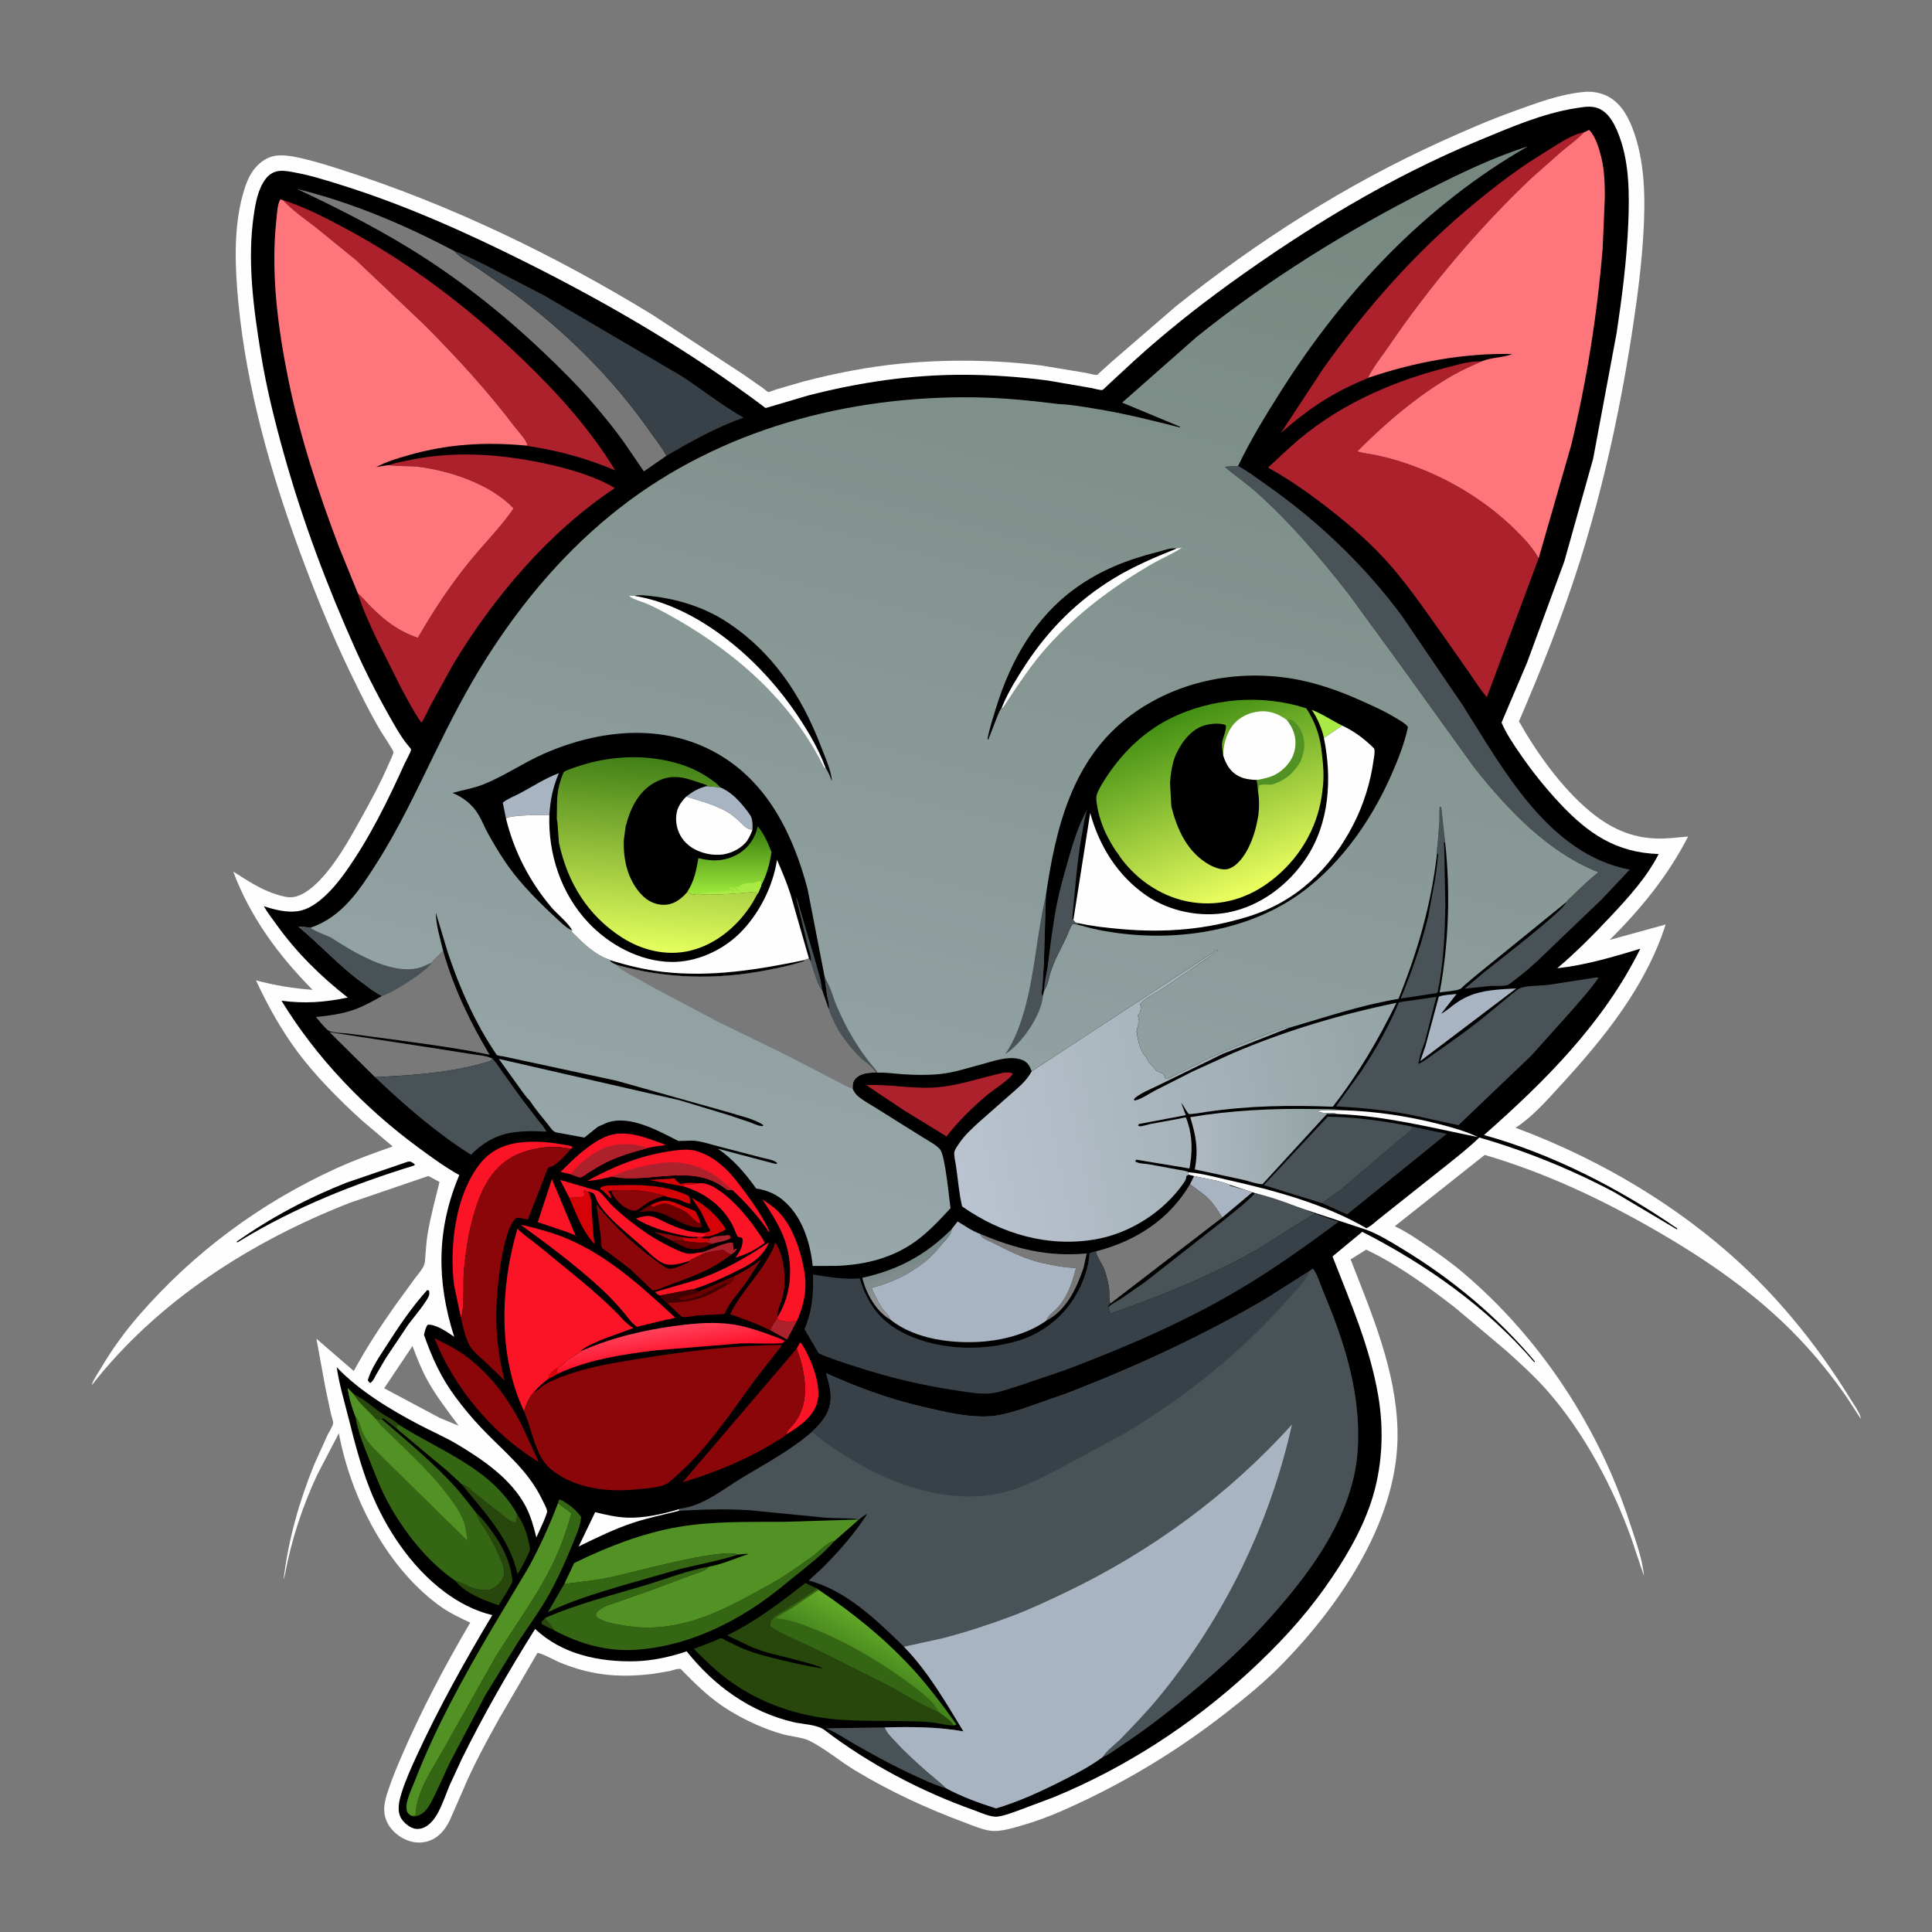
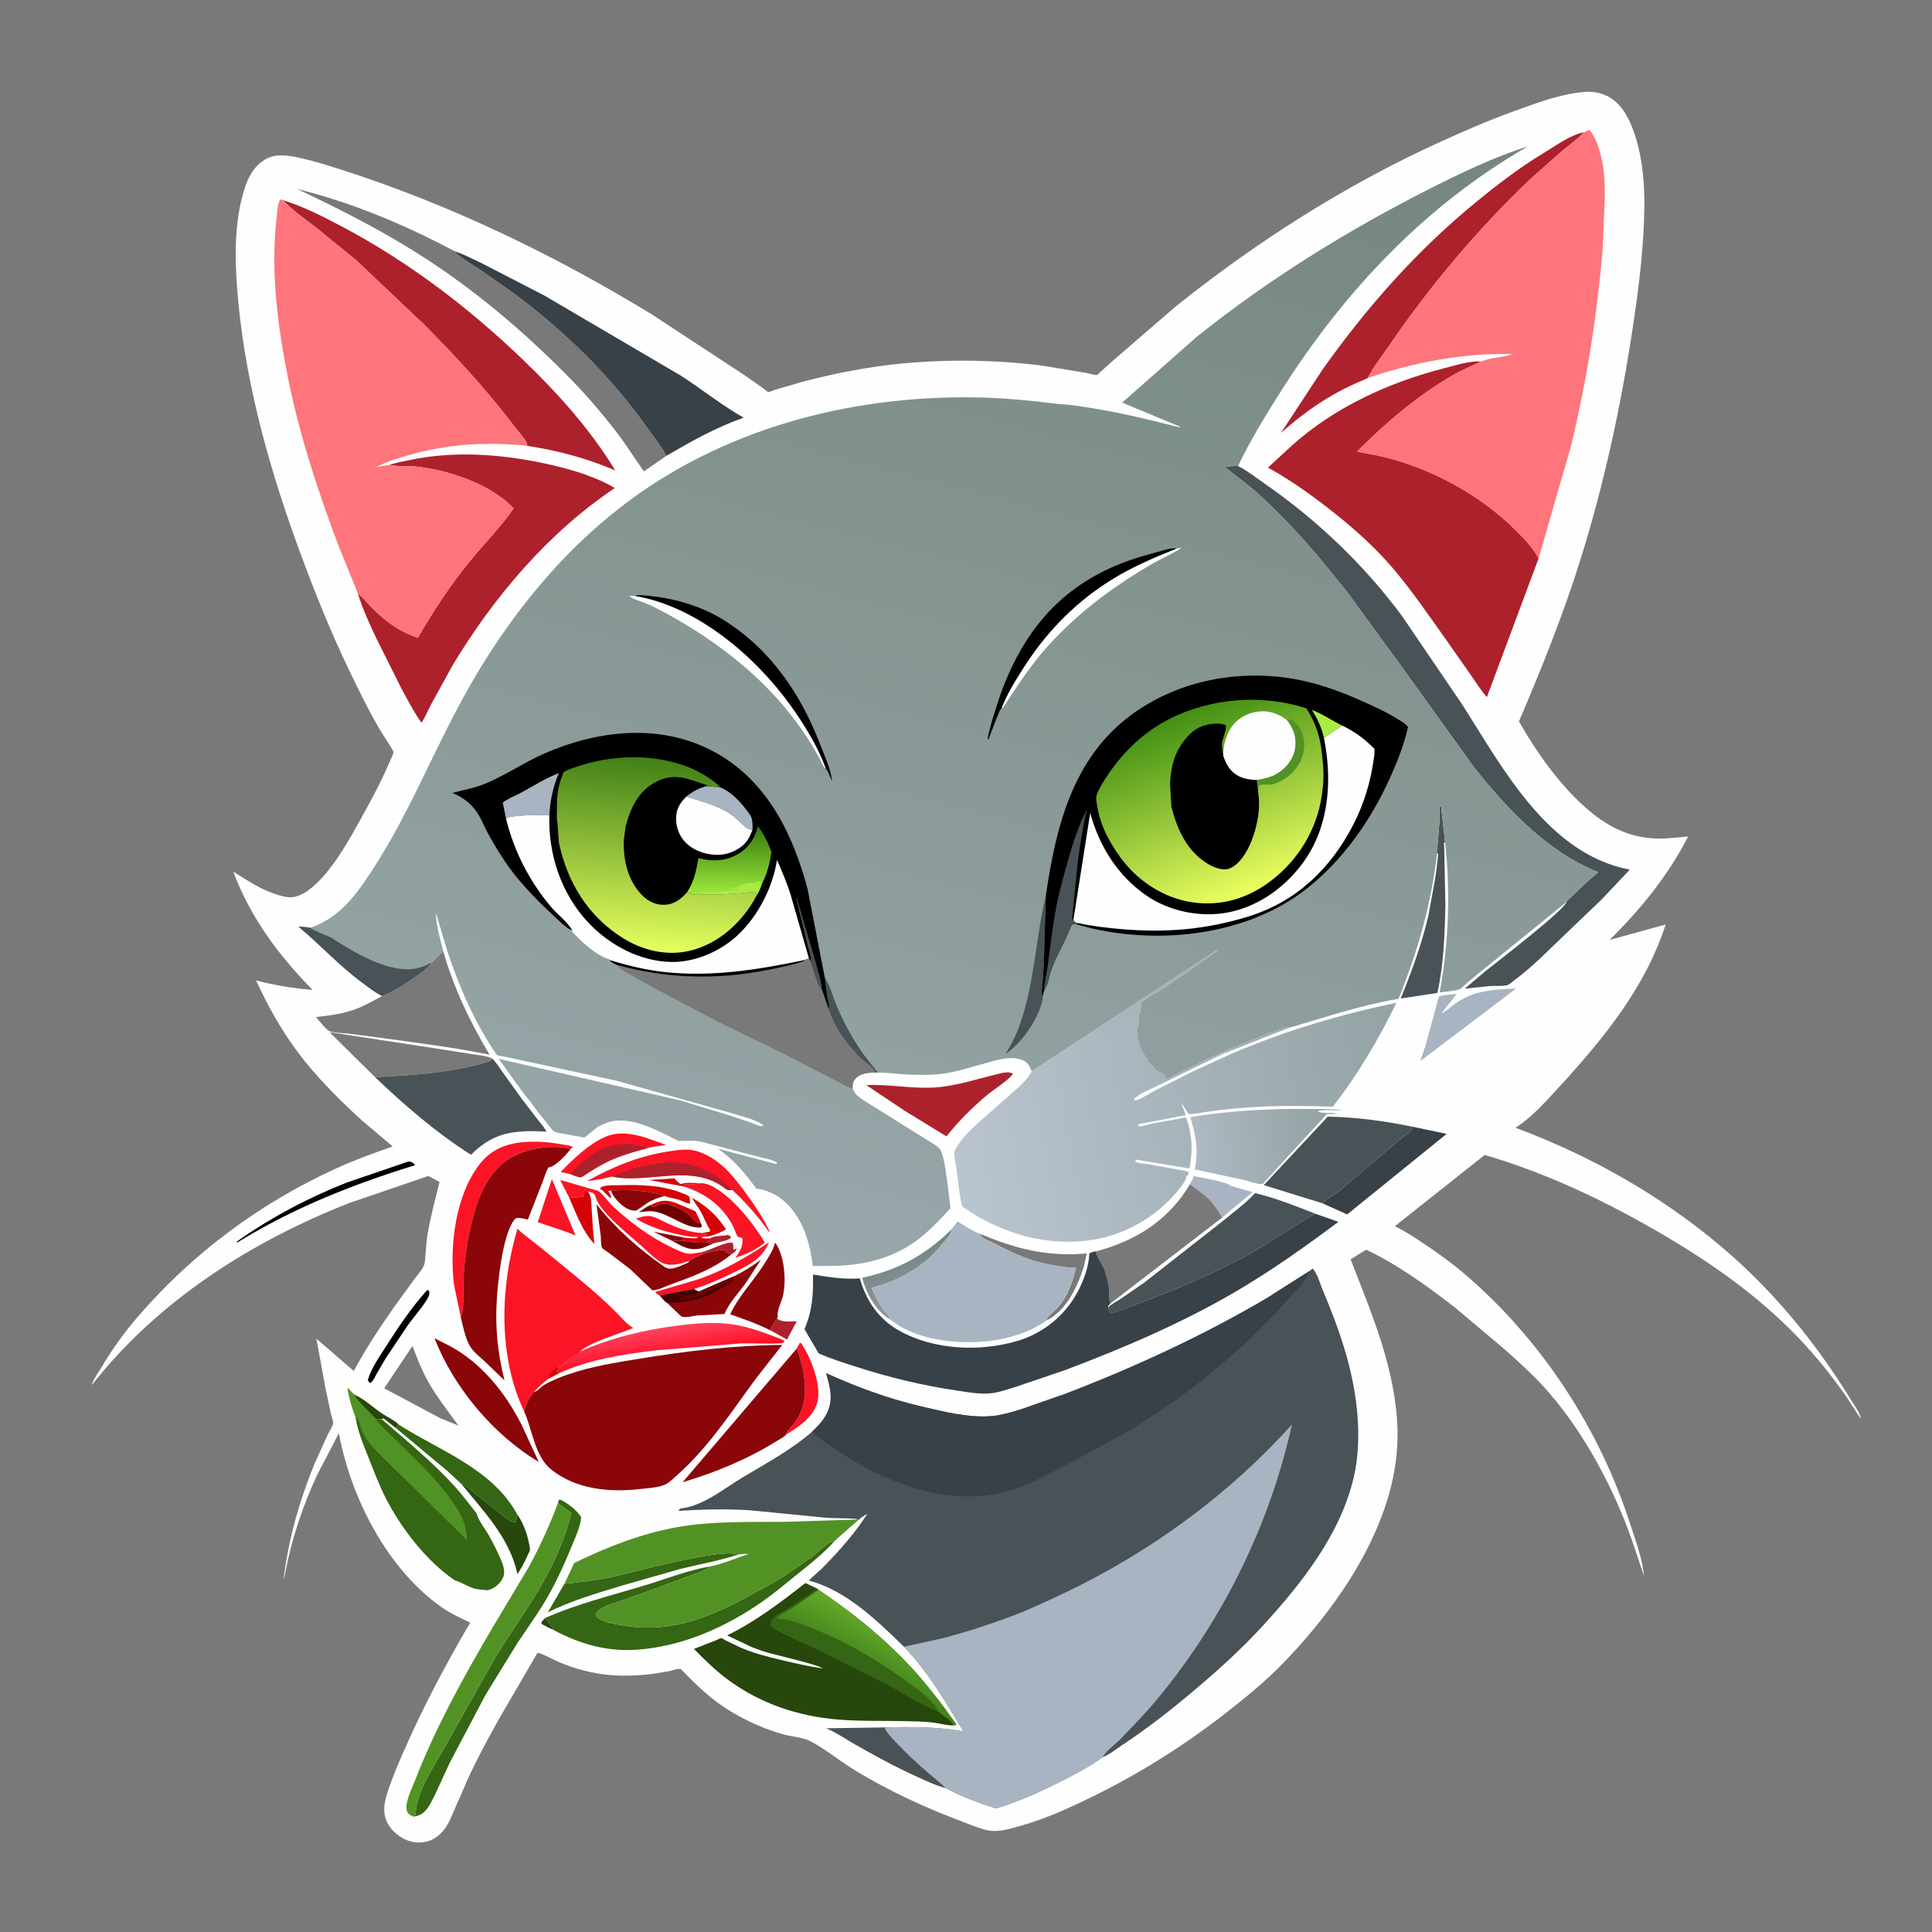
<svg xmlns="http://www.w3.org/2000/svg" version="1.1" style="display: block;" viewBox="0 0 2048 2048" width="1024" height="1024">
  <defs>
    <linearGradient id="Gradient1" gradientUnits="userSpaceOnUse" x1="954.682" y1="1332.09" x2="968.476" y2="1368.37">
      <stop class="stop0" offset="0" stop-opacity="1" stop-color="rgb(116,134,135)" />
      <stop class="stop1" offset="1" stop-opacity="1" stop-color="rgb(144,146,147)" />
    </linearGradient>
    <linearGradient id="Gradient2" gradientUnits="userSpaceOnUse" x1="707.786" y1="1439.44" x2="703.188" y2="1408.27">
      <stop class="stop0" offset="0" stop-opacity="1" stop-color="rgb(254,13,37)" />
      <stop class="stop1" offset="1" stop-opacity="1" stop-color="rgb(255,65,91)" />
    </linearGradient>
    <linearGradient id="Gradient3" gradientUnits="userSpaceOnUse" x1="1403.23" y1="1208.83" x2="1266.9" y2="1220.61">
      <stop class="stop0" offset="0" stop-opacity="1" stop-color="rgb(147,163,164)" />
      <stop class="stop1" offset="1" stop-opacity="1" stop-color="rgb(174,185,194)" />
    </linearGradient>
    <linearGradient id="Gradient4" gradientUnits="userSpaceOnUse" x1="914.069" y1="1768.02" x2="937.254" y2="1727.23">
      <stop class="stop0" offset="0" stop-opacity="1" stop-color="rgb(67,131,28)" />
      <stop class="stop1" offset="1" stop-opacity="1" stop-color="rgb(98,169,41)" />
    </linearGradient>
    <linearGradient id="Gradient5" gradientUnits="userSpaceOnUse" x1="1488.35" y1="1128.4" x2="1009.99" y2="1221.62">
      <stop class="stop0" offset="0" stop-opacity="1" stop-color="rgb(148,163,165)" />
      <stop class="stop1" offset="1" stop-opacity="1" stop-color="rgb(186,196,208)" />
    </linearGradient>
    <linearGradient id="Gradient6" gradientUnits="userSpaceOnUse" x1="1242.05" y1="59.557" x2="908.471" y2="1352.99">
      <stop class="stop0" offset="0" stop-opacity="1" stop-color="rgb(116,134,125)" />
      <stop class="stop1" offset="1" stop-opacity="1" stop-color="rgb(152,167,170)" />
    </linearGradient>
    <linearGradient id="Gradient7" gradientUnits="userSpaceOnUse" x1="772.659" y1="880.891" x2="772.425" y2="948.134">
      <stop class="stop0" offset="0" stop-opacity="1" stop-color="rgb(60,128,16)" />
      <stop class="stop1" offset="1" stop-opacity="1" stop-color="rgb(157,234,59)" />
    </linearGradient>
    <linearGradient id="Gradient8" gradientUnits="userSpaceOnUse" x1="702.899" y1="804.222" x2="687.256" y2="1007.79">
      <stop class="stop0" offset="0" stop-opacity="1" stop-color="rgb(65,127,23)" />
      <stop class="stop1" offset="1" stop-opacity="1" stop-color="rgb(229,255,94)" />
    </linearGradient>
    <linearGradient id="Gradient9" gradientUnits="userSpaceOnUse" x1="1254.7" y1="754.693" x2="1329.64" y2="945.055">
      <stop class="stop0" offset="0" stop-opacity="1" stop-color="rgb(66,143,20)" />
      <stop class="stop1" offset="1" stop-opacity="1" stop-color="rgb(236,255,96)" />
    </linearGradient>
  </defs>
  <path transform="translate(0,0)" fill="rgb(120,121,120)" d="M -0 -0 L 2048 0 L 2048 2048 L -0 2048 L -0 -0 z" />
  <path transform="translate(0,0)" fill="rgb(254,254,254)" d="M 1679.63 97.427 C 1687.08 96.688 1695.68 98.126 1702.5 101.243 C 1716.62 107.692 1724.64 121.05 1730.1 134.876 C 1744.01 170.092 1744.27 210.714 1742.05 248 C 1740.09 280.953 1736 312.818 1731.09 345.438 C 1718.37 429.914 1700.48 513.244 1674.83 594.795 C 1656.73 652.381 1633.96 709.239 1610.16 764.661 C 1628.92 797.963 1655.19 834.84 1684.85 859.605 C 1706.25 877.476 1728.8 888.295 1757.02 888.89 C 1767.79 889.117 1778.77 887.691 1789.5 886.71 C 1768.14 928.319 1739.39 963.59 1706.25 996.362 L 1765.66 980.009 C 1744.44 1046 1700.43 1100.25 1654.2 1150.64 C 1640.52 1165.53 1624.87 1183.5 1607.82 1194.6 L 1606.47 1195.46 C 1700.42 1230.25 1791.31 1285.14 1862.3 1356.14 C 1900.44 1394.3 1933.96 1437.94 1962.1 1483.94 C 1964.83 1488.4 1972.49 1498.8 1972.5 1503.98 L 1956.53 1479.51 C 1941.64 1458.28 1925.12 1437.78 1907.25 1419 C 1862.06 1371.52 1808.22 1334.65 1751.57 1302.27 C 1694.93 1269.9 1636.54 1242.7 1573.89 1224.26 L 1478.52 1299.86 C 1489.7 1305.07 1500.44 1312.34 1510.66 1319.22 C 1524.73 1328.71 1538.56 1338.59 1551.5 1349.58 C 1633.13 1418.94 1695.18 1513.53 1727.99 1615.28 C 1733.53 1632.43 1741.18 1652.56 1742.63 1670.5 L 1729.68 1631.87 C 1710.14 1576.93 1679.66 1519.52 1641.19 1475.37 C 1627.23 1459.36 1611.26 1444.87 1595.43 1430.75 L 1542.53 1386.2 C 1513.34 1363.56 1481.6 1340.57 1448.21 1324.67 L 1431.7 1335.02 C 1454.39 1393.31 1479.78 1452.32 1481.41 1516 C 1483.77 1608.25 1422.47 1698.63 1360.72 1762.46 C 1341.56 1782.26 1319.95 1799.92 1298.21 1816.8 C 1244.83 1858.24 1189.08 1891.5 1127.34 1918.86 C 1111.94 1925.69 1096.78 1931.21 1080.57 1935.83 C 1072.09 1938.25 1062.39 1941.03 1053.5 1940.92 C 1043.92 1940.81 1032 1935.45 1023 1932.11 C 982.549 1917.13 943.537 1899.13 906.568 1876.8 C 890.442 1867.06 875.089 1853.97 858.469 1845.48 C 850.965 1841.65 838.769 1840.82 830.449 1838.53 C 810.497 1833.05 791.761 1824.42 774.03 1813.79 C 753.963 1801.76 737.828 1785.9 721.66 1769.23 C 718.559 1768.35 712.776 1770.74 709.5 1771.45 L 691.877 1774.38 C 674.235 1776.54 655.7 1777.14 638.077 1774.64 C 622.06 1772.38 607.214 1768.07 592.322 1761.82 C 588.79 1760.33 572.406 1751.53 569.668 1752.24 L 529.345 1821.47 C 515.031 1847.23 501.239 1872.39 489.905 1899.67 L 476.562 1930.08 C 471.454 1940.11 464.418 1948.69 453.183 1951.93 C 443.825 1954.62 434.224 1952.86 425.92 1947.98 C 417.359 1942.96 410.523 1935.26 408.136 1925.45 C 405.625 1915.14 409.102 1904.86 412.402 1895.16 C 416.49 1883.15 421.382 1871.58 426.433 1859.95 C 447.422 1811.62 471.748 1765.48 498.455 1720.08 C 488.475 1715.25 478.215 1710.72 469.08 1704.39 C 410.713 1663.91 371.896 1587.74 359.207 1519.28 L 336.243 1563.35 C 320.717 1596.73 308.987 1631.95 302.225 1668.16 C 301.817 1670.35 301.63 1671.84 300.647 1673.86 C 305.812 1631.45 317.026 1592.18 333.022 1552.55 L 347.093 1521.38 C 348.607 1518.23 352.693 1512.03 353.153 1508.8 C 353.426 1506.88 351.516 1501.76 350.993 1499.49 L 345.063 1471.79 L 335.41 1419.09 L 375.013 1453.32 C 387.469 1430.22 402.173 1407.75 417.22 1386.27 L 439.638 1355.39 C 442.778 1351.12 447.701 1345.83 449.592 1340.93 C 450.726 1337.99 450.702 1333.67 450.978 1330.5 C 451.621 1323.12 452.035 1315.57 453.262 1308.26 C 456.372 1289.73 461.426 1271.18 465.91 1252.93 L 454.073 1246.59 L 371 1274.97 C 266.543 1315.78 167.021 1379.09 97.436 1468.17 C 97.651 1467.06 97.664 1466.76 98.165 1465.57 C 100.322 1460.46 104.166 1455.15 107.009 1450.33 C 118.729 1430.43 131.957 1412.08 147.09 1394.62 C 204.84 1328.01 275.843 1275.31 356.067 1238.7 C 375.604 1229.78 395.996 1222.39 416.259 1215.29 L 383.878 1187.92 C 359.847 1166.1 334.555 1140.79 315.185 1114.69 C 297.765 1091.21 283.638 1065.73 271.378 1039.27 C 291.236 1044.43 310.876 1047.85 331.33 1049.25 C 295.298 1012.81 265.259 972.201 247.252 923.91 C 262.158 933.365 276.709 943.178 293.76 948.376 C 299.283 950.06 304.954 951.68 310.798 950.923 C 324.168 949.192 338 934.862 346.092 925.053 C 360.258 907.88 371.453 887.877 382.226 868.475 C 393.08 848.927 403.944 828.97 412.68 808.37 C 413.566 806.281 417.215 799.085 417.082 797.13 C 416.96 795.328 405.629 778.491 403.597 775.057 C 391.334 754.337 380.736 732.579 370.293 710.897 C 350.519 669.844 333.775 628.093 318.005 585.364 C 286.835 500.906 261.569 411.695 252.775 321.852 C 249.151 284.837 247.276 242.831 257.251 206.798 C 260.104 196.491 263.453 186.453 270.416 178.139 C 275.901 171.588 283.847 166.129 292.5 165.035 C 301.742 163.867 311.528 165.906 320.5 167.972 C 334.391 171.17 347.878 175.417 361.44 179.759 C 476.808 216.692 588.247 270.447 691.487 333.627 L 787.585 396.638 L 808.507 411.23 C 809.479 411.939 813.465 415.436 814.4 415.609 C 815.265 415.769 820.969 413.389 822.099 413.024 L 851.772 404.382 C 885.603 395.596 920.955 388.663 955.762 385.366 C 1004.59 380.742 1055.28 381.394 1103.97 387.461 L 1151.04 395.253 C 1153.36 395.673 1161.3 397.94 1163.07 397.374 C 1163.71 397.173 1166.06 394.646 1166.58 394.164 L 1178.33 383.574 L 1245.96 325.134 C 1332.28 256.031 1426.42 195.932 1527.19 150.206 C 1552.54 138.707 1577.92 127.565 1604.13 118.156 C 1628.68 109.347 1653.46 99.684 1679.63 97.427 z" />
  <path transform="translate(0,0)" fill="rgb(0,0,0)" d="M 452.86 1367.5 L 454.76 1368.05 C 454.962 1369.35 455.217 1370.67 455.036 1372 C 454.171 1378.38 437.177 1397.87 432.425 1404.64 L 408.936 1439.74 L 398.885 1456.97 C 397.089 1460.24 395.674 1463.94 392.5 1466.08 C 390.906 1464.95 390.741 1464.66 389.897 1463 C 393.4 1450.77 402.07 1438.27 408.919 1427.6 C 422.324 1406.7 436.172 1385.96 452.86 1367.5 z" />
  <path transform="translate(0,0)" fill="rgb(0,0,0)" d="M 432.133 1231.5 C 435.965 1230.84 436.392 1231.96 439.5 1234.1 L 439.5 1235.31 C 374.973 1255.2 313.304 1279.62 255.44 1314.69 L 252 1316.89 L 250.516 1316.5 C 286.551 1290.93 326.583 1269.69 367.679 1253.52 L 432.133 1231.5 z" />
  <path transform="translate(0,0)" fill="rgb(120,121,120)" d="M 437.215 1426.83 C 441.951 1439.26 446.819 1451.84 453.27 1463.5 C 462.564 1480.3 474.771 1495.8 486.121 1511.26 L 466.691 1503.33 L 407.228 1471.64 L 437.215 1426.83 z" />
-   <path transform="translate(0,0)" fill="rgb(0,0,0)" d="M 1446.76 1303.05 C 1460.29 1307.71 1474.35 1316.46 1486.54 1323.87 C 1539.36 1355.92 1587.13 1395.62 1626.94 1443 L 1626.5 1444.16 C 1576.97 1386.38 1511.49 1340.09 1444.04 1305.78 L 1412.51 1331.89 C 1431.58 1380.82 1451.94 1427.05 1460.94 1479.29 C 1467.46 1517.1 1465.35 1556.84 1453.07 1593.29 C 1442.39 1624.98 1424.11 1655.24 1404.85 1682.44 C 1381.47 1715.48 1354.22 1744.56 1324.49 1771.95 C 1263.52 1828.1 1192.72 1874.11 1115.95 1905.55 L 1078.98 1919.39 C 1072.14 1921.73 1064.64 1924.8 1057.47 1925.69 C 1050.28 1926.59 1039.1 1921.23 1032.15 1918.76 C 976.262 1898.96 921.131 1869.82 874 1833.89 C 866.415 1828.1 850.958 1827.79 841.5 1825.62 C 795.664 1815.07 756.831 1787.02 727.909 1750.46 C 710.85 1756.33 691.116 1760.59 673.055 1761.02 C 635.179 1761.93 595.492 1753.59 567.293 1726.74 C 539.141 1771.44 512.881 1817.22 489.501 1864.6 L 476.314 1893.16 C 472.496 1902.53 469.097 1912.57 464.336 1921.47 C 460.66 1928.35 454.706 1936.11 446.814 1938.18 C 442.104 1939.42 438.077 1938.63 433.978 1936.06 C 428.794 1932.81 424.378 1928.12 423.085 1921.96 C 421.598 1914.86 423.747 1906.63 425.894 1899.87 C 430.097 1886.62 435.867 1873.95 441.654 1861.35 C 465.163 1810.13 492.981 1760.43 521.849 1712.06 C 503.693 1707.89 486.157 1698.64 471.279 1687.52 C 435.499 1660.76 408.526 1620.01 392.225 1578.9 C 382.393 1554.1 375.907 1528.81 369.427 1503.01 C 364.905 1485.01 359.645 1467.72 356.918 1449.28 C 380.614 1474.26 413.976 1494.39 444.451 1510.35 C 457.911 1517.4 471.938 1523.41 485 1531.21 C 512.295 1547.5 542.133 1567.97 557.263 1596.82 C 562.705 1607.2 565.746 1618.45 568.575 1629.76 C 570.463 1625.25 580.369 1604.93 579.971 1601.85 C 579.544 1598.56 576.439 1593.3 574.973 1590.19 C 560.02 1558.5 534.109 1538.81 510.665 1514.12 C 500.635 1503.55 491.173 1492.24 482.524 1480.52 C 467.289 1459.88 457.868 1438.97 449.419 1414.99 C 450.357 1411.21 451.024 1407.56 453.31 1404.32 C 461.567 1403.21 475.008 1412.55 481.485 1417.1 C 462.628 1358.17 462.618 1303.06 486.869 1245.63 C 471.534 1237.07 457.608 1226.84 443.477 1216.46 C 386.393 1174.52 335.339 1121.37 298.381 1060.78 C 322.935 1064.12 344.485 1062.49 368.647 1057.43 C 340.244 1035.32 313.999 1009.43 293.082 980.093 C 288.575 973.772 283.464 967.42 279.692 960.639 C 291.073 964.302 303.954 967.691 316 965.863 C 336.017 962.827 355.058 940.031 366.063 924.623 C 391.636 888.818 411.221 848.581 429.306 808.614 C 430.519 805.934 435.781 796.763 435.743 794.37 C 435.735 793.863 430.815 788.111 430.212 787.318 C 425.91 781.664 422.232 775.642 418.665 769.506 C 403.377 743.203 389.166 715.867 376.714 688.097 C 346.755 621.282 320.907 552.369 301.129 481.859 C 291.229 446.57 282.381 410.935 276.5 374.729 C 268.748 327.007 261.924 276.138 269.012 228 C 270.913 215.087 273.522 200.243 281.626 189.596 C 285.278 184.798 290.189 181.812 296.209 181.194 C 301.864 180.614 308.449 182.086 314.018 183.132 C 330.282 186.188 346.479 191.341 362.268 196.29 C 429.589 217.392 494.68 246.592 557.681 278.112 C 646.199 322.398 732.506 372.828 811.587 432.551 L 856.437 419.311 C 910.603 405.342 965.48 397.147 1021.5 397.284 C 1051.04 397.356 1081.03 399.482 1110.32 403.31 L 1157.03 411.327 C 1159.28 411.733 1166.6 413.868 1168.51 413.392 C 1169.54 413.135 1173.53 408.964 1174.66 407.961 L 1202.47 382.218 C 1234.11 353.49 1267.86 326.555 1302.47 301.503 C 1384.69 241.994 1473.3 187.939 1567.32 149.058 C 1600.17 135.476 1634.86 120.233 1670.12 114.742 C 1678.39 113.455 1687.04 111.62 1695 115.133 C 1706.8 120.343 1713.04 134.581 1717.12 145.982 C 1727.25 174.231 1727.26 206.796 1726.05 236.45 C 1724.45 275.74 1719.5 314.373 1713.64 353.229 L 1688.81 486.211 L 1658.19 595.27 L 1618.63 702.708 L 1591.69 765.982 C 1596.51 777.35 1603.96 788.327 1610.91 798.485 C 1623.77 817.276 1638.08 835.17 1653.66 851.772 C 1683.67 883.739 1713.13 903.846 1758.27 905.305 C 1745.56 930.186 1726.26 951.273 1707.27 971.527 C 1689.5 990.488 1670.62 1009.57 1650.77 1026.37 C 1680.92 1023.09 1709.9 1014.39 1738.8 1005.71 C 1699.93 1084.21 1638.08 1145.95 1573.1 1203.19 C 1645.54 1223.33 1716.25 1259.59 1777.95 1302.23 L 1777.5 1303.18 L 1711.55 1263.99 C 1666.41 1239.94 1617.26 1220.01 1568.13 1205.81 C 1556.6 1217.01 1543.66 1227.04 1531.11 1237.08 L 1478.29 1279.02 L 1460.44 1293.23 C 1457.12 1295.91 1453.59 1299.34 1449.82 1301.27 L 1448.43 1301.94 C 1403.61 1276.05 1351.64 1262.1 1301.52 1250.77 C 1287.98 1247.71 1273.72 1243.76 1259.9 1242.67 L 1259.55 1244.49 L 1260.15 1245.2 L 1265.77 1246.69 L 1288.82 1251.39 C 1290.49 1251.68 1291.88 1252.17 1293.5 1252.61 C 1297.05 1253.58 1300.24 1254.55 1303.66 1255.95 L 1446.76 1303.05 z" />
  <path transform="translate(0,0)" fill="rgb(39,71,12)" d="M 586.925 1727.75 C 582.53 1726.23 578.3 1723.64 574.169 1721.5 L 573.91 1719.5 L 577.632 1715.25 C 580.389 1719.36 584.944 1723.4 586.925 1727.75 z" />
  <path transform="translate(0,0)" fill="rgb(138,6,9)" d="M 711.933 1315.08 L 692.698 1305.71 L 723.157 1311.45 L 724.992 1315.27 C 720.776 1315.62 716.184 1315.16 711.933 1315.08 z" />
  <path transform="translate(0,0)" fill="rgb(213,2,8)" d="M 738.103 1311.09 C 740.725 1310.96 743.354 1310.7 745.966 1310.99 L 743.047 1312.4 C 746.229 1312.71 749.218 1312.95 752.413 1312.74 C 751.527 1315.44 751.554 1315.54 749.214 1317.12 C 741.059 1317.6 732.949 1317.08 724.992 1315.27 L 723.157 1311.45 L 724.143 1311.61 L 725.789 1311.86 C 730.726 1312.65 734.818 1312.8 739.799 1312.44 L 738.103 1311.09 z" />
  <path transform="translate(0,0)" fill="rgb(173,33,44)" d="M 752.413 1312.74 C 758.426 1309.24 765.065 1310.79 771.5 1309.07 L 773.916 1310 L 774.69 1312.5 C 768.907 1316.23 761.658 1316.14 755.289 1318.5 L 749.214 1317.12 C 751.554 1315.54 751.527 1315.44 752.413 1312.74 z" />
  <path transform="translate(0,0)" fill="rgb(213,2,8)" d="M 724.915 1257.79 L 688.003 1250.83 L 715 1249.12 C 716.746 1251.71 719.075 1253.38 721.5 1255.28 C 726.521 1252.99 735.932 1254.2 741.597 1254.26 C 736.262 1255.73 730.969 1255.53 725.482 1255.54 L 724.915 1257.79 z" />
  <path transform="translate(0,0)" fill="rgb(173,33,44)" d="M 743.195 1327.47 L 744.323 1327.24 C 752.265 1325.52 770.197 1315.47 776.86 1317.5 C 777.194 1319.98 777.582 1322.4 777.5 1324.91 L 778.401 1324.42 C 779.844 1323.68 779.293 1323.93 781.076 1323.5 C 779.814 1326.91 778.119 1327.87 775.103 1329.75 C 772.679 1329.14 770.106 1327.48 768.154 1325.93 L 767 1324.99 C 759.704 1325.46 752.424 1327.02 745.408 1329.07 L 743.195 1327.47 z" />
  <path transform="translate(0,0)" fill="rgb(108,0,0)" d="M 711.933 1315.08 C 716.184 1315.16 720.776 1315.62 724.992 1315.27 C 732.949 1317.08 741.059 1317.6 749.214 1317.12 L 755.289 1318.5 L 745.5 1322.6 C 731.495 1327.04 723.872 1321.37 711.933 1315.08 z" />
  <path transform="translate(0,0)" fill="rgb(213,2,8)" d="M 689.833 1277.31 C 698.744 1272.68 705.186 1271.37 715.088 1274.63 L 737.19 1283.97 C 739.084 1287.93 741.255 1291.92 742.684 1296.08 L 740.964 1296.84 C 735.354 1293.73 733.377 1290.2 728.737 1286.28 C 724.704 1282.87 718.951 1280.82 714.116 1278.74 L 709.654 1276.91 C 704.887 1275.28 701.178 1275.71 696.707 1277.88 C 694.808 1278.8 693.313 1279.26 691.192 1279.56 L 689.833 1277.31 z" />
  <path transform="translate(0,0)" fill="rgb(39,71,12)" d="M 375.197 1478.2 C 385.505 1482.43 395.242 1491.79 404.574 1498.13 C 410.177 1501.93 418.431 1505.63 422.939 1510.34 L 420.415 1510.79 L 420.394 1514.39 L 406.511 1503.5 L 404.472 1504.22 C 403.668 1504.76 399.359 1504.13 398.156 1504.07 C 390.939 1495.68 380.476 1487.79 375.197 1478.2 z" />
  <path transform="translate(0,0)" fill="rgb(173,33,44)" d="M 816.457 1410.12 C 817.941 1405.24 820.809 1401.71 823.779 1397.65 C 826.635 1400.54 832.601 1400.93 836.561 1400.92 L 844.627 1400.57 L 834.263 1420.06 L 833.496 1419.55 L 816.457 1410.12 z" />
  <path transform="translate(0,0)" fill="rgb(213,2,8)" d="M 744.631 1307.07 L 752.475 1305.5 C 752.685 1303.04 753.016 1304.1 751.995 1302.53 C 748.24 1296.78 746.299 1290.42 742.973 1284.5 C 740.03 1279.26 736.246 1275.32 733.641 1269.72 C 749.479 1278.92 759.42 1287.84 769.617 1303.06 C 763.018 1307 753.718 1311.17 745.966 1310.99 L 746.643 1309.99 C 748.273 1308.2 748.811 1308.76 751 1308.76 C 748.822 1308.36 746.751 1307.7 744.631 1307.07 z" />
  <path transform="translate(0,0)" fill="rgb(250,20,37)" d="M 738.103 1311.09 C 731.599 1311.51 724.966 1309.8 718.639 1308.42 C 702.594 1304.92 688.156 1300.3 674.038 1291.83 C 678.436 1290.19 683.939 1288.61 688.666 1289.07 C 694.15 1289.6 700.811 1293.63 705.785 1295.95 C 718.522 1301.9 730.478 1306.34 744.631 1307.07 C 746.751 1307.7 748.822 1308.36 751 1308.76 C 748.811 1308.76 748.273 1308.2 746.643 1309.99 L 745.966 1310.99 C 743.354 1310.7 740.725 1310.96 738.103 1311.09 z" />
  <path transform="translate(0,0)" fill="rgb(108,0,0)" d="M 689.833 1277.31 L 691.192 1279.56 C 693.313 1279.26 694.808 1278.8 696.707 1277.88 C 701.178 1275.71 704.887 1275.28 709.654 1276.91 L 714.116 1278.74 C 718.951 1280.82 724.704 1282.87 728.737 1286.28 C 733.377 1290.2 735.354 1293.73 740.964 1296.84 L 742.684 1296.08 L 744.106 1299.5 L 743 1301.23 C 725.056 1302.11 710.066 1286.34 692.367 1284.12 C 687.547 1283.52 682.121 1284.44 677.293 1284.93 C 681.308 1282.21 685.299 1279.08 689.833 1277.31 z" />
  <path transform="translate(0,0)" fill="rgb(213,2,8)" d="M 647.933 1262.14 L 644.5 1262.59 L 645.642 1264.07 C 646.998 1265.89 647.424 1267.32 647.939 1269.5 L 647 1270.09 L 639.675 1262.79 C 638.482 1261.57 637.715 1261.11 636.153 1260.5 C 636.906 1258.38 636.25 1258.93 638.14 1258.07 C 642.507 1256.07 649.659 1256.58 654.5 1256.43 C 677.837 1255.73 702.444 1256.02 724.327 1265.22 C 726.682 1266.21 730.079 1267.04 731.085 1269.5 C 731.249 1269.9 731.249 1271.17 731.264 1271.57 C 731.323 1273.05 731.437 1274.42 731.713 1275.87 C 727.689 1275.94 723.352 1272.89 719.492 1271.64 C 715.159 1270.24 708.475 1269.78 704.553 1267.71 C 687.466 1262.1 665.844 1260.43 647.933 1262.14 z" />
  <path transform="translate(0,0)" fill="rgb(213,2,8)" d="M 603.456 1269.72 L 618.5 1268.69 C 619.567 1265.8 619.807 1265.83 618.697 1263 L 619.5 1261.79 L 623.179 1263.05 C 627.449 1268.78 626.776 1276.71 627.287 1283.57 C 628.155 1295.22 628.491 1307.16 630.171 1318.71 C 617.343 1305.14 610.865 1286.65 603.456 1269.72 z" />
  <path transform="translate(0,0)" fill="rgb(138,6,9)" d="M 647.933 1262.14 C 665.844 1260.43 687.466 1262.1 704.553 1267.71 C 698.306 1269.56 692.069 1271.55 686.5 1275.03 C 682.224 1277.7 678.603 1281.11 674.02 1283.31 C 668.109 1283.41 663.833 1281.13 659.257 1277.48 C 655.661 1274.62 648.389 1266.86 647.933 1262.14 z" />
  <path transform="translate(0,0)" fill="rgb(254,254,254)" d="M 1423.53 1176.9 C 1457.24 1177.88 1492.79 1183.14 1525.38 1191.56 C 1539.55 1195.22 1553.6 1199.03 1566.83 1205.42 C 1517.22 1195.32 1468.53 1182.96 1417.58 1180.88 C 1411.06 1178.57 1403.96 1180.99 1397.5 1178.53 L 1397.5 1177.73 C 1405.22 1175.74 1415.34 1177.36 1423.53 1176.9 z" />
  <path transform="translate(0,0)" fill="rgb(254,254,254)" d="M 720.44 1599.59 L 719.437 1601.6 C 703.534 1605.65 687.098 1608.91 671.516 1614.05 C 651.438 1620.67 632.363 1630.05 613.409 1639.33 L 630.916 1602.94 C 642.092 1605.75 653.379 1608.34 664.942 1608.77 C 682.679 1609.42 702.712 1604.98 719.637 1599.84 L 720.44 1599.59 z" />
  <path transform="translate(0,0)" fill="rgb(250,20,37)" d="M 585.007 1249.86 L 610.105 1309.72 L 600.719 1305.91 L 570.068 1295.54 L 585.007 1249.86 z" />
  <path transform="translate(0,0)" fill="rgb(250,20,37)" d="M 699.43 1373.3 C 697.127 1372.25 696.087 1371.53 694.57 1369.5 L 737.85 1356.88 C 765.42 1347.85 791.326 1333.04 815.166 1316.83 L 813.234 1320.93 C 805.571 1336.14 789.794 1343.07 775.293 1350.15 C 762.315 1356.48 749.517 1361.96 735.74 1366.38 L 699.43 1373.3 z" />
  <path transform="translate(0,0)" fill="rgb(250,20,37)" d="M 844.475 1429.65 L 847.806 1423.5 L 849.239 1423.71 C 859.19 1438.37 870.589 1467.02 866.767 1484.91 C 863.296 1501.15 847.313 1512.32 833.919 1520.27 L 833.424 1520.54 C 833.668 1516.79 840.075 1511.48 842.5 1508.12 C 844.967 1504.71 847.022 1501.02 848.702 1497.16 C 857.575 1476.76 852.375 1449.72 844.475 1429.65 z" />
-   <path transform="translate(0,0)" fill="rgb(39,71,12)" d="M 505.178 1604.2 C 511.395 1609.47 515.776 1615.56 520.569 1622.09 C 532.796 1638.76 541.296 1655.52 543.259 1676.29 C 539.109 1685.36 533.849 1693.12 528.61 1701.57 C 512.305 1696.3 493.328 1688.94 482.082 1675.24 C 489.105 1677.32 495.128 1681.43 502.09 1683.67 C 506.207 1685 510.492 1685.18 514.77 1685.5 C 516.587 1685.64 516.58 1685.84 518.34 1685.32 C 524.38 1683.54 529.908 1678.76 532.841 1673.25 C 536.433 1666.5 533.093 1657.98 530.231 1651.61 C 526.457 1643.21 522.51 1634.97 517.885 1627 C 513.838 1620.03 507.843 1612.77 505.444 1605.11 L 505.178 1604.2 z" />
  <path transform="translate(0,0)" fill="url(#Gradient1)" d="M 943.754 1398.78 L 942.104 1397.81 C 928.018 1389.01 917.811 1370.18 914.029 1354.52 C 951.87 1346.29 981.314 1330.38 1008.79 1303 C 1008.05 1309.3 1003.44 1313.19 999.5 1317.82 C 993.568 1324.8 987.714 1331.76 980.505 1337.48 C 963.753 1350.77 944.653 1360.03 923.921 1365.21 C 927.137 1372.44 930.497 1379.93 934.94 1386.5 C 937.642 1390.49 942.588 1394.16 943.754 1398.78 z" />
  <path transform="translate(0,0)" fill="rgb(168,180,193)" d="M 1265.77 1246.69 L 1288.82 1251.39 C 1290.49 1251.68 1291.88 1252.17 1293.5 1252.61 C 1297.05 1253.58 1300.24 1254.55 1303.66 1255.95 L 1303.56 1256.79 L 1327.8 1263.64 L 1295.51 1290.73 C 1290.39 1282.03 1284.58 1273.14 1276.64 1266.73 L 1261.41 1255.33 L 1265.77 1246.69 z" />
  <path transform="translate(0,0)" fill="rgb(120,121,120)" d="M 1038.9 1307.9 C 1076.53 1323.91 1110.8 1332.48 1151.95 1328.7 L 1148.75 1343.49 C 1141.52 1364.95 1131.23 1387.88 1110.29 1399.35 L 1109.38 1399.79 C 1110.67 1394.75 1114.95 1392.37 1118.5 1388.88 C 1121.81 1385.63 1125.01 1381.77 1127.48 1377.85 C 1134.18 1367.26 1137.49 1356.03 1140.74 1344.05 C 1128.79 1343.83 1116.32 1341.35 1104.68 1338.76 C 1086.46 1334.7 1068.79 1325.75 1052.24 1317.28 C 1049.12 1315.69 1043.7 1313.67 1041.2 1311.5 C 1040.4 1310.8 1039.51 1308.86 1038.9 1307.9 z" />
  <path transform="translate(0,0)" fill="rgb(39,71,12)" d="M 489.176 1573.14 C 494.549 1574.77 497.587 1578.32 501.857 1581.65 L 530.793 1604.71 C 534.916 1608.07 541.493 1614.03 546.895 1613.85 L 547.027 1612.77 L 548.382 1605.51 C 553.773 1612.82 558.058 1623.68 559.982 1632.5 C 560.618 1635.42 561.934 1640.18 561.773 1643.12 C 561.713 1644.2 560.1 1646.94 559.628 1648 C 556.431 1655.18 552.828 1662.01 548.61 1668.65 C 540.02 1630.04 513.23 1602.83 489.176 1573.14 z" />
  <path transform="translate(0,0)" fill="rgb(250,20,37)" d="M 741.597 1254.26 C 749.265 1253.93 754.821 1257 761.028 1261.06 C 777.079 1271.55 792.516 1289.82 803.281 1305.61 C 805.697 1309.16 809.238 1313.51 810.471 1317.64 C 800.372 1325.09 791.575 1329.49 779.568 1333.23 L 780.607 1331.78 C 784.91 1325.74 787.599 1320.7 787.106 1313 C 784.898 1310.71 784.091 1312.09 782 1310.85 C 781.221 1310.39 777.928 1301.48 777.001 1299.66 C 766.372 1278.71 747.098 1264.49 724.915 1257.79 L 725.482 1255.54 C 730.969 1255.53 736.262 1255.73 741.597 1254.26 z" />
-   <path transform="translate(0,0)" fill="rgb(250,20,37)" d="M 824.509 1395.66 L 825.279 1394.35 C 838.402 1371.77 840.612 1345.32 833.668 1320.35 C 828.658 1302.33 818.137 1286.76 808.007 1271.29 C 814.03 1275.43 820.469 1279.55 825.53 1284.86 C 840.501 1300.57 848.43 1324.81 852.28 1345.73 C 855.966 1365.76 852.745 1382.15 844.627 1400.57 L 836.561 1400.92 C 832.601 1400.93 826.635 1400.54 823.779 1397.65 L 824.509 1395.66 z" />
  <path transform="translate(0,0)" fill="rgb(250,20,37)" d="M 603.456 1269.72 L 593.78 1250.79 L 624.889 1259.8 C 627.578 1260.59 633.143 1261.56 635.213 1263.16 C 640.25 1267.03 644.988 1274.38 649.933 1278.95 C 667.868 1295.53 689.012 1311.41 711.062 1321.93 C 716.364 1324.46 722.512 1327.58 728.312 1328.76 C 732.654 1329.64 738.731 1328.03 743.195 1327.47 L 745.408 1329.07 C 742.992 1330.38 731.587 1335.22 730.659 1336.69 C 722.203 1339.22 711.616 1342.85 703.062 1339.16 C 695.122 1335.73 686.712 1326.61 680.192 1320.83 C 666.993 1309.12 637.519 1286.2 631.812 1270.22 L 630.882 1267.5 C 629.094 1263.87 626.793 1264.09 623.179 1263.05 L 619.5 1261.79 L 618.697 1263 C 619.807 1265.83 619.567 1265.8 618.5 1268.69 L 603.456 1269.72 z" />
  <path transform="translate(0,0)" fill="rgb(250,20,37)" d="M 604.807 1244.68 L 594.263 1242.32 C 607.774 1228.65 623.264 1213.44 640.914 1205.39 C 661.984 1195.78 685.8 1206.32 705.983 1213.71 C 699.288 1214.96 692.284 1215.2 685.789 1217.23 C 670.824 1221.24 656.103 1225.35 642.206 1232.35 C 635.773 1235.59 629.553 1239.39 623.46 1243.23 C 621.527 1244.45 617.626 1247.67 615.41 1247.99 C 613.615 1248.26 606.928 1245.35 604.807 1244.68 z" />
  <path transform="translate(0,0)" fill="rgb(173,33,44)" d="M 604.807 1244.68 L 604.967 1244.34 C 614.707 1232.49 631.392 1218.95 646.122 1215.07 L 647.838 1214.63 C 658.287 1211.82 676.153 1212 685.789 1217.23 C 670.824 1221.24 656.103 1225.35 642.206 1232.35 C 635.773 1235.59 629.553 1239.39 623.46 1243.23 C 621.527 1244.45 617.626 1247.67 615.41 1247.99 C 613.615 1248.26 606.928 1245.35 604.807 1244.68 z" />
  <path transform="translate(0,0)" fill="rgb(72,82,87)" d="M 1002.79 1895.57 C 991.846 1892.66 981.045 1887.5 970.745 1882.83 C 948.616 1872.78 927.264 1861.04 906.142 1849.04 C 896.532 1843.59 887.54 1837.16 877.346 1832.79 L 875.602 1832.06 L 937.956 1831.14 C 939.744 1836.8 945.019 1841.65 948.959 1845.94 C 959.982 1857.94 972.105 1868.88 984.379 1879.58 C 990.45 1884.87 997.145 1889.87 1002.79 1895.57 z" />
  <path transform="translate(0,0)" fill="rgb(53,102,19)" d="M 598.245 1678.92 C 613.369 1677.19 628.839 1675.62 643.771 1672.66 C 669.257 1667.62 763.742 1640.46 782.52 1647.9 C 762.584 1654.43 741.347 1658.2 720.956 1663.17 L 656.473 1681.63 C 630.964 1689.38 604.709 1697.18 580.768 1709.08 L 598.245 1678.92 z" />
  <path transform="translate(0,0)" fill="rgb(138,6,9)" d="M 778.246 1352.87 C 788.857 1347.46 797.191 1342.41 806.69 1335.26 L 790.71 1359.74 C 783.074 1370.51 773.049 1380.6 767.968 1392.9 L 739.557 1394.43 C 735.354 1394.86 726.878 1396.93 723.237 1395.87 C 721.679 1395.42 718.152 1391.64 716.817 1390.37 L 707.183 1381.14 C 704.068 1379.05 701.839 1376.13 699.43 1373.3 L 735.74 1366.38 C 737.721 1367.93 738.792 1368.58 741.295 1368.96 L 778.246 1352.87 z" />
  <path transform="translate(0,0)" fill="rgb(65,0,1)" d="M 741.295 1368.96 L 778.246 1352.87 C 777.047 1357.19 776.803 1358.73 772.61 1361.01 L 771.745 1361.33 C 762.273 1366.69 752.854 1372.59 742.5 1376.1 C 732.1 1379.62 718.198 1380.95 707.183 1381.14 C 704.068 1379.05 701.839 1376.13 699.43 1373.3 L 735.74 1366.38 C 737.721 1367.93 738.792 1368.58 741.295 1368.96 z" />
  <path transform="translate(0,0)" fill="rgb(108,0,0)" d="M 741.295 1368.96 L 778.246 1352.87 C 777.047 1357.19 776.803 1358.73 772.61 1361.01 L 771.745 1361.33 C 768.268 1360.06 765.612 1361.87 762.314 1363.41 C 751.421 1368.51 742.849 1374.67 730.589 1376.69 L 726.042 1377.74 C 723.765 1378.32 722.601 1378.35 720.327 1377.5 L 720.163 1376.23 C 725.069 1372.81 738.5 1372.48 741.295 1368.96 z" />
  <path transform="translate(0,0)" fill="rgb(53,102,19)" d="M 420.394 1514.39 L 420.415 1510.79 L 422.939 1510.34 C 466.814 1538.26 522.196 1557.15 548.382 1605.51 L 547.027 1612.77 L 546.895 1613.85 C 541.493 1614.03 534.916 1608.07 530.793 1604.71 L 501.857 1581.65 C 497.587 1578.32 494.549 1574.77 489.176 1573.14 C 488.71 1573.03 486.722 1570.83 486.341 1570.47 L 473.821 1558.96 L 420.394 1514.39 z" />
  <path transform="translate(0,0)" fill="rgb(138,6,9)" d="M 816.457 1410.12 C 802.511 1403.17 788.692 1398.32 774.015 1393.19 C 783.78 1372.35 800.84 1355.81 812.625 1335.93 C 815.635 1330.85 819.684 1324.78 821.048 1319.04 L 821.371 1317.5 L 822.09 1317.74 C 831.745 1331.43 833.754 1358.29 829.832 1374.08 C 828.369 1379.97 823.985 1388.34 824.343 1394 L 824.509 1395.66 L 823.779 1397.65 C 820.809 1401.71 817.941 1405.24 816.457 1410.12 z" />
  <path transform="translate(0,0)" fill="rgb(168,180,193)" d="M 1595.43 1048.4 L 1607.32 1047.77 L 1505.52 1124.85 L 1511.13 1108.56 L 1525.17 1056.49 C 1530.57 1054.4 1538.27 1054.33 1544.07 1053.64 L 1527.73 1074.57 C 1533.55 1071.56 1538.12 1066.99 1543.49 1063.31 C 1560.23 1051.81 1575.7 1049.77 1595.43 1048.4 z" />
  <path transform="translate(0,0)" fill="rgb(250,20,37)" d="M 488.443 1396.15 L 481.299 1362.01 C 476.22 1321.34 482.734 1266.7 508.711 1233.73 C 519.849 1219.59 534.424 1212.98 552.045 1211.01 C 567.332 1209.3 582.542 1210.57 597.602 1213.44 C 600.678 1214.03 604.761 1214.04 607.208 1216 L 605.005 1217.99 C 585.512 1212.81 558.29 1217.24 541.116 1227.5 C 515.211 1242.97 505.267 1273.25 498.731 1301 C 495.156 1316.18 493.177 1332.07 491.669 1347.58 C 490.736 1357.18 492.628 1390.4 488.443 1396.15 z" />
  <path transform="translate(0,0)" fill="rgb(138,6,9)" d="M 668.259 1345.51 L 644.747 1327.6 C 643.449 1326.62 638.659 1323.74 638.069 1322.62 C 636.958 1320.53 637.131 1313.02 636.837 1310.35 L 632.319 1276.69 C 651.834 1301.38 677.357 1324.26 703.26 1342.12 C 703.943 1342.76 706.001 1343.9 706.987 1344.27 C 713.138 1346.57 722.623 1341.13 728.506 1338.9 C 729.925 1338.36 729.875 1337.93 730.659 1336.69 C 731.587 1335.22 742.992 1330.38 745.408 1329.07 C 752.424 1327.02 759.704 1325.46 767 1324.99 L 768.154 1325.93 C 770.106 1327.48 772.679 1329.14 775.103 1329.75 C 755.831 1345.76 732.49 1353.65 709.409 1362.21 C 703.946 1364.23 697.279 1367.82 691.494 1367.78 L 668.259 1345.51 z" />
  <path transform="translate(0,0)" fill="rgb(250,20,37)" d="M 648.724 1247.22 C 639.949 1249.45 631.316 1251.12 622.295 1251.95 C 650.13 1236.56 677.779 1225.17 709.494 1220.43 C 718.571 1219.07 728.96 1217.47 737.958 1220.08 C 761.795 1227 776.97 1245.98 790.889 1265.2 C 798.319 1275.45 805.498 1285.79 811.561 1296.93 L 814.06 1301.95 L 814.879 1303.57 C 815.724 1305.33 815.527 1304.6 815.482 1306.5 C 803.923 1289.51 791.247 1275.43 776.309 1261.42 C 772.645 1261.84 771.402 1261.97 768.5 1259.69 C 733.908 1232.56 687.611 1255.12 648.724 1247.22 z" />
  <path transform="translate(0,0)" fill="rgb(173,33,44)" d="M 648.724 1247.22 C 664.847 1239.17 684.482 1235.02 702.277 1232.65 C 723.149 1229.86 746.255 1236.83 762.921 1249.5 L 776.309 1261.42 C 772.645 1261.84 771.402 1261.97 768.5 1259.69 C 733.908 1232.56 687.611 1255.12 648.724 1247.22 z" />
  <path transform="translate(0,0)" fill="rgb(72,82,87)" d="M 1523.28 904.932 C 1522.64 902.29 1523.67 898.248 1523.9 895.432 L 1525.78 872.446 C 1526.15 866.657 1525.67 860.866 1526.16 855.082 L 1527.67 855.32 L 1531.9 893.092 L 1530.58 893.108 C 1531.2 898.865 1530.9 904.287 1531.18 910 L 1532.15 959.606 C 1531.56 990.144 1530.37 1022.67 1523.68 1052.55 L 1484.81 1058.5 C 1496.47 1029.71 1506.92 1001.33 1514.05 971 L 1521.17 932.375 L 1522.77 921.5 L 1523.21 917.5 L 1524.56 905 L 1523.28 904.932 z" />
  <path transform="translate(0,0)" fill="rgb(56,65,72)" d="M 1497.36 1194.38 L 1533.53 1201.96 L 1428.01 1287.34 L 1401.51 1275.41 C 1408.28 1269.77 1415.96 1265.23 1422.91 1259.79 L 1481.97 1209.43 C 1485.71 1206.17 1494.06 1200.84 1496.5 1196.94 C 1496.98 1196.17 1497.08 1195.23 1497.36 1194.38 z" />
  <path transform="translate(0,0)" fill="rgb(138,6,9)" d="M 460.599 1418.51 C 468.923 1422.98 477.571 1426.79 485.562 1431.89 C 514.838 1450.55 536.786 1478.9 552.5 1509.48 L 571.171 1549.82 C 522.95 1520.84 480.899 1470.87 460.599 1418.51 z" />
  <path transform="translate(0,0)" fill="rgb(173,33,44)" d="M 1063.2 1137.24 L 1064.61 1137.02 C 1067.73 1136.79 1071.15 1136.39 1073.66 1138.25 C 1071.01 1143.79 1051.77 1156.09 1045.55 1161.44 C 1029.89 1174.91 1016.07 1188.26 1003.34 1204.63 L 958.417 1177.1 L 918.328 1150.29 C 941.347 1149.17 964.318 1153.87 987.578 1152.95 C 1013.52 1151.93 1038.05 1142.71 1063.2 1137.24 z" />
  <path transform="translate(0,0)" fill="rgb(120,121,120)" d="M 397.505 1141.79 L 349.337 1094.14 L 460.18 1111.12 L 500.229 1117.43 C 507.343 1118.6 515.391 1119.01 521.951 1122.07 C 520.439 1124.88 518.594 1125.1 515.606 1125.99 C 478.017 1137.23 436.519 1139.95 397.505 1141.79 z" />
-   <path transform="translate(0,0)" fill="rgb(250,20,37)" d="M 552.191 1298.55 C 559.606 1299.47 567.325 1301.97 574.562 1303.92 C 632.012 1319.35 672.921 1357.37 715.5 1396.47 C 713.776 1398.17 709.714 1398.31 707.253 1398.74 L 675.174 1406.5 C 669.608 1402.89 664.614 1395.27 660.196 1390.14 C 653.344 1382.18 646.333 1374.52 638.628 1367.36 C 611.517 1342.19 582.068 1320.25 552.191 1298.55 z" />
  <path transform="translate(0,0)" fill="url(#Gradient2)" d="M 615.181 1432.55 C 647.757 1418.06 682.751 1409.72 718.029 1405.2 C 737.64 1402.68 757.278 1401 776.945 1403.92 C 793.629 1406.41 810.46 1412.8 826.227 1418.78 C 828.235 1419.54 829.968 1420.42 831.817 1421.5 C 829.74 1423.9 829.767 1423.86 826.474 1424.04 C 812.811 1424.78 798.945 1423.64 785.243 1424.07 L 695.717 1431.37 C 659.631 1435.82 625.663 1440.77 592.202 1455.8 C 590.232 1454.51 590.98 1455.17 589.82 1454 L 592.113 1449.18 C 595.054 1448.65 595.935 1446.82 597.995 1444.97 C 601.954 1441.4 606.775 1437.95 611.49 1435.5 C 613.2 1434.61 613.933 1434.07 615.181 1432.55 z" />
  <path transform="translate(0,0)" fill="rgb(53,102,19)" d="M 591.451 1593.41 L 592.5 1589.73 C 595.093 1589.29 601.506 1594.08 603.793 1595.71 C 608.732 1599.21 612.453 1603.15 616.015 1608.02 C 615.194 1618.34 611.112 1626.6 607.286 1636.06 C 600.753 1652.22 593.817 1667.76 585.774 1683.23 C 575.285 1703.4 561.723 1721.87 549.108 1740.73 L 514.745 1796.51 L 477.067 1868 C 470.11 1882.39 464.009 1897.5 456.439 1911.56 C 454.69 1914.8 452.248 1918.39 449.5 1920.87 C 446.228 1923.82 442.913 1924.9 438.654 1925.69 L 437.094 1925.06 L 440.5 1923.96 C 441.351 1898.5 458.872 1875.01 470.72 1853.25 L 524.965 1757 C 543.542 1727.03 564.728 1698.19 581.248 1667.06 C 592.097 1646.62 599.452 1626.35 605.826 1604.16 L 591.451 1593.41 z" />
  <path transform="translate(0,0)" fill="rgb(138,6,9)" d="M 844.475 1429.65 C 852.375 1449.72 857.575 1476.76 848.702 1497.16 C 847.022 1501.02 844.967 1504.71 842.5 1508.12 C 840.075 1511.48 833.668 1516.79 833.424 1520.54 C 831.805 1523.04 825.992 1525.89 823.325 1527.57 C 792.789 1546.73 758.088 1560.96 723.586 1571.23 L 844.475 1429.65 z" />
  <path transform="translate(0,0)" fill="rgb(120,121,120)" d="M 1261.41 1255.33 L 1276.64 1266.73 C 1284.58 1273.14 1290.39 1282.03 1295.51 1290.73 L 1177.15 1381.73 C 1175.1 1377.79 1176.27 1370.3 1175.61 1365.6 C 1174.73 1359.35 1173.03 1353.11 1171.15 1347.09 C 1169.06 1340.42 1162.49 1332.78 1161.69 1326.46 L 1163.75 1325.96 C 1204.75 1315 1239.71 1292.35 1261.41 1255.33 z" />
  <path transform="translate(0,0)" fill="rgb(82,146,37)" d="M 591.451 1593.41 L 605.826 1604.16 C 599.452 1626.35 592.097 1646.62 581.248 1667.06 C 564.728 1698.19 543.542 1727.03 524.965 1757 L 470.72 1853.25 C 458.872 1875.01 441.351 1898.5 440.5 1923.96 L 437.094 1925.06 L 435.807 1924.63 C 433.876 1923.6 432.325 1922.27 431.533 1920.21 C 428.398 1912.04 436.479 1896.25 439.418 1888.64 C 461.099 1832.46 491.28 1777.79 521.745 1725.94 L 560.773 1660.68 C 572.397 1639.21 582.884 1616.26 591.451 1593.41 z" />
  <path transform="translate(0,0)" fill="rgb(53,102,19)" d="M 751.848 1660.63 L 751.28 1661.15 L 750.3 1661.98 C 745.411 1666.24 737.318 1667.94 731.196 1670.28 L 690.811 1685.42 L 656.938 1697.34 C 649.807 1699.81 639.861 1702.35 634.283 1707.4 C 632.142 1709.34 631.862 1709.67 631.738 1712.5 C 632.492 1713.81 633.186 1714.72 634.491 1715.54 C 641.934 1720.2 653.132 1721.78 661.729 1723.21 C 712.739 1731.68 755.393 1713.12 799 1688.99 C 810.688 1682.53 822.882 1676.28 834 1668.88 L 861 1650.12 C 867.751 1645.09 876.828 1634.71 884.949 1633.19 C 872.608 1647.31 856.535 1659.64 841.958 1671.37 C 830.949 1680.24 820.082 1689.39 808.5 1697.51 C 769.358 1724.94 723.578 1745.27 675.477 1748.75 C 643.669 1751.05 614.867 1742.85 587.062 1728.01 L 586.925 1727.75 C 584.944 1723.4 580.389 1719.36 577.632 1715.25 C 611.963 1700.04 648.788 1691.11 684.618 1680.21 C 706.559 1673.53 729.303 1664.63 751.848 1660.63 z" />
  <path transform="translate(0,0)" fill="rgb(72,82,87)" d="M 1401.51 1275.41 L 1339.66 1256.3 L 1407.45 1183.71 C 1437.14 1184.11 1468.27 1188.37 1497.36 1194.38 C 1497.08 1195.23 1496.98 1196.17 1496.5 1196.94 C 1494.06 1200.84 1485.71 1206.17 1481.97 1209.43 L 1422.91 1259.79 C 1415.96 1265.23 1408.28 1269.77 1401.51 1275.41 z" />
  <path transform="translate(0,0)" fill="rgb(72,82,87)" d="M 1174.79 1385.86 C 1177.74 1382.4 1183.89 1379.54 1187.77 1377 L 1213.37 1359.29 L 1296.9 1293.81 C 1307.79 1284.76 1319.81 1276.02 1329.53 1265.73 L 1330.44 1264.74 C 1351.83 1269.82 1373.64 1278.49 1394.07 1286.52 L 1372.5 1299.38 C 1354.61 1310.85 1336.78 1322.77 1318 1332.77 C 1273.41 1356.52 1226.12 1375.4 1178.5 1392.12 L 1176.27 1391.5 L 1174.79 1385.86 z" />
  <path transform="translate(0,0)" fill="url(#Gradient3)" d="M 1417.58 1180.88 L 1406.59 1180.85 L 1338.29 1255.32 C 1331.8 1255.11 1323.95 1252.07 1317.51 1250.58 L 1266.49 1239.61 C 1270.52 1218.33 1267.89 1204.74 1261.71 1184.24 C 1304.18 1177.11 1348.13 1174.91 1391.14 1175.59 C 1401.79 1175.76 1413.01 1175.33 1423.53 1176.9 C 1415.34 1177.36 1405.22 1175.74 1397.5 1177.73 L 1397.5 1178.53 C 1403.96 1180.99 1411.06 1178.57 1417.58 1180.88 z" />
  <path transform="translate(0,0)" fill="rgb(120,121,120)" d="M 469.809 1008.17 C 480.991 1047.59 498.148 1083.04 518.976 1118.09 C 483.456 1110.66 446.945 1106.15 411 1101.14 L 369.148 1095.63 C 364.724 1095.12 351.745 1094.84 348.354 1092.57 C 343.727 1089.47 338.707 1082.36 334.937 1078.08 C 349.025 1076.6 362.225 1074.94 375.655 1070.18 C 386.005 1066.5 395.465 1061.08 405.036 1055.77 C 416.413 1051.51 427.597 1044.25 437.636 1037.43 C 444.749 1032.6 452.644 1027.12 457.836 1020.22 C 457.958 1019.35 468.189 1009.9 469.809 1008.17 z" />
  <path transform="translate(0,0)" fill="rgb(72,82,87)" d="M 521.951 1122.07 C 526.445 1126.78 529.895 1132.5 533.664 1137.8 L 553.5 1165.35 L 570.744 1187.79 C 573.579 1191.45 577.363 1195.44 579.289 1199.62 C 566.121 1198.87 553.893 1198.62 540.891 1200.93 C 524.261 1203.88 510.996 1212.29 499.234 1224.12 C 462.668 1200.85 428.796 1171.68 397.505 1141.79 C 436.519 1139.95 478.017 1137.23 515.606 1125.99 C 518.594 1125.1 520.439 1124.88 521.951 1122.07 z" />
  <path transform="translate(0,0)" fill="rgb(138,6,9)" d="M 488.443 1396.15 C 492.628 1390.4 490.736 1357.18 491.669 1347.58 C 493.177 1332.07 495.156 1316.18 498.731 1301 C 505.267 1273.25 515.211 1242.97 541.116 1227.5 C 558.29 1217.24 585.512 1212.81 605.005 1217.99 L 604.482 1218.66 C 600.125 1224.06 588.967 1236.43 582.262 1237.36 L 581.424 1237.42 C 578.514 1242.49 577.111 1247.92 574.999 1253.32 L 559.555 1292.8 C 555.32 1291.82 551.37 1290.62 547 1291.24 C 533.285 1303.21 527.893 1358.38 526.695 1376.27 C 524.666 1406.54 527.476 1433.97 534.823 1463.35 L 513.604 1442.93 C 507.968 1437.81 500.889 1432.4 497.339 1425.53 C 493.118 1417.36 490.483 1405.23 488.443 1396.15 z" />
  <path transform="translate(0,0)" fill="rgb(120,121,120)" d="M 706.368 483.196 L 682.525 499.717 L 661.361 468.715 C 651.645 455.082 640.909 441.969 630.062 429.229 C 613.137 409.351 594.29 390.712 575.367 372.747 C 532.337 331.894 484.675 294.237 434.032 263.213 C 395.779 239.78 355.381 219.377 314.826 200.288 C 373.06 214.623 428.927 238.21 481.826 266.277 C 488.372 273.773 498.834 279.159 507.102 284.685 L 542.669 309.488 C 598.582 350.667 648.622 399.841 688.486 456.72 C 694.463 465.248 701.671 473.932 706.368 483.196 z" />
  <path transform="translate(0,0)" fill="rgb(173,33,44)" d="M 1450.03 400.611 C 1449.88 401.047 1442.43 404.028 1441.45 404.451 C 1409.3 418.305 1383.86 435.796 1357.83 458.931 L 1402.18 391.417 C 1448.89 325.665 1501.68 265.887 1564.15 214.626 C 1587.71 195.289 1611.59 177.073 1637.74 161.315 C 1649.62 154.157 1665.42 142.557 1679.08 140.261 L 1678.37 141.027 C 1671.56 148.101 1663.2 153.978 1655.63 160.231 L 1622.26 189.825 C 1566.08 243.366 1515.41 303.544 1471.69 367.679 C 1464.55 378.162 1455.43 389.229 1450.03 400.611 z" />
  <path transform="translate(0,0)" fill="rgb(56,65,72)" d="M 481.826 266.277 C 491.973 269.654 501.747 274.85 511.414 279.414 L 577.048 313.285 L 721.707 398.184 C 744.118 412.679 765.035 429.587 788.311 442.747 C 759.294 452.857 732.824 467.804 706.368 483.196 C 701.671 473.932 694.463 465.248 688.486 456.72 C 648.622 399.841 598.582 350.667 542.669 309.488 L 507.102 284.685 C 498.834 279.159 488.372 273.773 481.826 266.277 z" />
  <path transform="translate(0,0)" fill="rgb(250,20,37)" d="M 555.455 1495.88 C 527.686 1436.86 530.279 1363.85 548.529 1302.43 C 556.024 1309.88 565.433 1316.08 573.597 1322.85 C 600.318 1345.01 629.127 1366.95 653.593 1391.5 C 658.943 1396.87 663.829 1403.28 670.42 1407.14 L 671.403 1407.68 C 658.532 1413.03 645.094 1416.84 632.251 1422.57 C 626.21 1425.27 620.009 1427.93 615.181 1432.55 C 613.933 1434.07 613.2 1434.61 611.49 1435.5 C 606.775 1437.95 601.954 1441.4 597.995 1444.97 C 595.935 1446.82 595.054 1448.65 592.113 1449.18 L 589.82 1454 C 590.98 1455.17 590.232 1454.51 592.202 1455.8 L 581.097 1461.7 C 575.577 1465.92 570.716 1470.28 566.145 1475.53 C 560.74 1481.22 558.018 1488.58 555.455 1495.88 z" />
  <path transform="translate(0,0)" fill="rgb(213,2,8)" d="M 581.097 1461.7 C 581.259 1460.58 581.302 1459.72 581.696 1458.68 C 583.222 1454.66 588.237 1450.62 592.113 1449.18 L 589.82 1454 C 590.98 1455.17 590.232 1454.51 592.202 1455.8 L 581.097 1461.7 z" />
  <path transform="translate(0,0)" fill="rgb(53,102,19)" d="M 376.812 1501.64 C 373.185 1492.82 369.746 1480.77 368.484 1471.29 L 375.197 1478.2 C 380.476 1487.79 390.939 1495.68 398.156 1504.07 C 399.359 1504.13 403.668 1504.76 404.472 1504.22 C 430.658 1526.91 458.573 1549.89 481.94 1575.49 C 490.194 1584.53 497.485 1594.66 505.178 1604.2 L 505.444 1605.11 C 507.843 1612.77 513.838 1620.03 517.885 1627 C 522.51 1634.97 526.457 1643.21 530.231 1651.61 C 533.093 1657.98 536.433 1666.5 532.841 1673.25 C 529.908 1678.76 524.38 1683.54 518.34 1685.32 C 516.58 1685.84 516.587 1685.64 514.77 1685.5 C 510.492 1685.18 506.207 1685 502.09 1683.67 C 495.128 1681.43 489.105 1677.32 482.082 1675.24 L 475.651 1670.63 C 448.452 1649.92 424.379 1618.3 408.938 1588.14 C 401.978 1574.54 396.714 1560.4 391.089 1546.25 C 385.355 1531.81 378.966 1517.05 376.812 1501.64 z" />
  <path transform="translate(0,0)" fill="rgb(82,146,37)" d="M 376.812 1501.64 C 373.185 1492.82 369.746 1480.77 368.484 1471.29 L 375.197 1478.2 C 380.476 1487.79 390.939 1495.68 398.156 1504.07 C 404.236 1512.39 412.765 1519.68 420.142 1526.91 C 439.394 1545.76 458.792 1563.88 474.99 1585.55 C 480.931 1593.5 487.216 1602.14 490.867 1611.42 L 491.353 1612.69 C 493.896 1619.2 494.418 1625.8 495.168 1632.7 L 407.269 1546.36 C 399.605 1538.27 390.539 1530.78 385.556 1520.67 L 384.801 1519.11 C 382.453 1514.35 381.305 1506.63 377.932 1502.82 L 376.812 1501.64 z" />
  <path transform="translate(0,0)" fill="rgb(173,33,44)" d="M 299.99 212.13 C 321.968 219.012 343.835 230.245 364.148 241.05 C 434.08 278.248 497.566 326.697 554.606 381.554 C 590.95 416.507 625.953 455.361 652.163 498.614 C 623.348 486.5 595.119 478.485 564.267 473.492 C 563.624 473.387 558.418 472.641 558.286 472.413 L 558.895 471.297 C 557.648 465.817 549.152 457.126 545.491 452.298 C 516.278 413.769 483.941 378.65 449.876 344.36 L 377.638 275.865 L 334.311 240.676 C 322.312 231.412 310.374 223.329 299.99 212.13 z" />
  <path transform="translate(0,0)" fill="rgb(168,180,193)" d="M 1008.79 1303 L 1015.08 1294.8 C 1022.4 1299.17 1030.86 1305.18 1038.9 1307.9 C 1039.51 1308.86 1040.4 1310.8 1041.2 1311.5 C 1043.7 1313.67 1049.12 1315.69 1052.24 1317.28 C 1068.79 1325.75 1086.46 1334.7 1104.68 1338.76 C 1116.32 1341.35 1128.79 1343.83 1140.74 1344.05 C 1137.49 1356.03 1134.18 1367.26 1127.48 1377.85 C 1125.01 1381.77 1121.81 1385.63 1118.5 1388.88 C 1114.95 1392.37 1110.67 1394.75 1109.38 1399.79 C 1091.41 1412.75 1066.87 1419.79 1045 1421.89 C 1012.22 1425.03 970.147 1420.3 943.754 1398.78 C 942.588 1394.16 937.642 1390.49 934.94 1386.5 C 930.497 1379.93 927.137 1372.44 923.921 1365.21 C 944.653 1360.03 963.753 1350.77 980.505 1337.48 C 987.714 1331.76 993.568 1324.8 999.5 1317.82 C 1003.44 1313.19 1008.05 1309.3 1008.79 1303 z" />
  <path transform="translate(0,0)" fill="rgb(82,146,37)" d="M 598.245 1678.92 L 608.67 1656.88 C 643.395 1639.85 680.387 1625.4 718.63 1618.71 C 755.008 1612.36 793.956 1613.41 830.786 1613.21 L 908.668 1610.79 L 909.929 1611.26 L 884.949 1633.19 C 876.828 1634.71 867.751 1645.09 861 1650.12 L 834 1668.88 C 822.882 1676.28 810.688 1682.53 799 1688.99 C 755.393 1713.12 712.739 1731.68 661.729 1723.21 C 653.132 1721.78 641.934 1720.2 634.491 1715.54 C 633.186 1714.72 632.492 1713.81 631.738 1712.5 C 631.862 1709.67 632.142 1709.34 634.283 1707.4 C 639.861 1702.35 649.807 1699.81 656.938 1697.34 L 690.811 1685.42 L 731.196 1670.28 C 737.318 1667.94 745.411 1666.24 750.3 1661.98 L 751.28 1661.15 L 751.848 1660.63 C 765.479 1658.25 780.422 1651.54 793.61 1647.25 C 789.767 1647.02 786.327 1647.37 782.52 1647.9 C 763.742 1640.46 669.257 1667.62 643.771 1672.66 C 628.839 1675.62 613.369 1677.19 598.245 1678.92 z" />
  <path transform="translate(0,0)" fill="rgb(72,82,87)" d="M 1660.49 956.169 C 1660.85 954.786 1665.55 950.847 1666.72 949.704 C 1675.58 941.057 1684.62 932.374 1694.24 924.58 C 1640.27 903.033 1598.33 858.311 1562.82 813.722 L 1484.67 705.194 L 1429.05 629 C 1399.58 591.488 1368.1 554.237 1332.49 522.401 C 1321.46 512.54 1309.43 504.347 1298.18 494.867 C 1302.97 494.309 1307.57 493.86 1312.41 493.995 C 1322.59 499.198 1331.83 506.564 1341.2 513.088 C 1396.46 551.556 1445.78 598.574 1485.94 652.632 L 1550.32 747.294 C 1593.47 815.164 1641.11 905.267 1727.58 921.877 L 1697.55 953.733 L 1653.49 995.844 C 1638.16 1010.56 1623.14 1025.92 1605.97 1038.54 C 1604.04 1039.96 1599.96 1043.65 1597.87 1044.25 C 1592.82 1045.72 1584.63 1044.81 1579.1 1045.22 L 1552.6 1048.06 L 1573.75 1030.18 C 1585.92 1020.38 1658.48 964.778 1660.49 956.169 z" />
-   <path transform="translate(0,0)" fill="rgb(72,82,87)" d="M 1690.64 1036.37 C 1692.06 1036 1693.12 1036.23 1694.55 1036.39 C 1686.01 1048.91 1675.55 1060.18 1665.69 1071.66 L 1623.24 1119.04 L 1545.98 1192.8 L 1496.66 1181.98 C 1470.27 1176.86 1442.99 1174.3 1416.17 1172.76 L 1442.93 1135.73 C 1458.14 1112.59 1472.2 1088.28 1482.83 1062.68 C 1487.15 1061.42 1492.03 1061.21 1496.49 1060.55 L 1522.63 1056.62 L 1510.77 1103 C 1508.96 1109.35 1505.3 1116.91 1504.51 1123.3 C 1504.29 1125.08 1504.57 1124.14 1503.79 1126.17 L 1503.23 1127.5 C 1505.68 1128.12 1518.17 1118.47 1520.98 1116.5 C 1541.56 1102.14 1562 1087.66 1581.14 1071.42 L 1602.28 1054.06 C 1605.19 1051.74 1609.01 1048.09 1612.57 1047.02 C 1620.69 1044.58 1632.33 1045.1 1641 1044.04 L 1690.64 1036.37 z" />
  <path transform="translate(0,0)" fill="rgb(173,33,44)" d="M 412.622 493.06 C 419.622 490.312 427.088 489.205 434.415 487.655 C 479.284 478.166 526.412 481.029 571.112 489.971 C 593.009 494.351 615.274 500.166 635.773 509.163 C 641.237 511.561 646.669 514.167 651.686 517.409 C 581.542 564.23 523.548 632.635 480.153 704.628 L 457.19 746.288 C 453.77 752.771 450.804 760.085 446.793 766.158 C 438.385 754.427 431.915 741.514 425.017 728.863 L 399.393 677.629 C 391.984 661.915 384.386 645.599 379.328 628.952 C 384.286 633.093 388.485 638.385 393.036 643 C 408.162 658.336 422.545 669.007 442.891 676.11 C 459.725 647.103 477.686 619.662 499.003 593.715 C 513.9 575.58 531.263 558.247 544.433 538.906 C 520.611 513.525 477.494 499.083 443.671 494.858 C 433.647 493.606 423.507 494.61 413.613 493.213 L 412.622 493.06 z" />
  <path transform="translate(0,0)" fill="rgb(39,71,12)" d="M 1010.9 1828.88 L 1009.46 1829.01 C 1002.71 1828.96 995.459 1826.71 988.702 1825.93 C 978.86 1824.79 968.961 1824.68 959.064 1824.47 C 935.568 1823.96 911.928 1824.73 888.49 1822.8 C 846.482 1819.34 807.189 1806.34 772.909 1781.49 C 759.201 1771.55 747.4 1759.92 735.536 1747.91 L 758.774 1738.86 C 759.73 1738.47 763.767 1736.38 764.632 1736.46 C 765.638 1736.54 768.306 1738.43 769.443 1739.01 L 783.73 1745.9 C 797.735 1752.25 813.102 1756.07 828.001 1759.63 C 842.451 1763.08 857.137 1766.47 871.846 1768.58 C 869.569 1765.22 821.216 1754 813.993 1751.93 C 808.195 1750.26 802.637 1748.19 797 1746.06 L 770.724 1733.57 C 800.248 1719.33 827.986 1698.27 853.708 1678.09 L 865.879 1683.79 L 867.782 1685.34 C 903.245 1709.22 935.875 1735.34 965.115 1766.66 C 982.603 1785.39 998.944 1807.13 1013.8 1828 C 1011.79 1828.94 1012.77 1828.7 1010.9 1828.88 z" />
  <path transform="translate(0,0)" fill="rgb(53,102,19)" d="M 865.879 1683.79 L 867.782 1685.34 L 838.978 1704.95 C 834 1708.1 825.981 1711.42 822.233 1715.63 C 836.04 1716.47 848.79 1721.36 861.566 1726.4 C 896.424 1740.16 930.921 1760.23 961.089 1782.4 C 970.633 1789.41 981.307 1797.16 989.223 1806.02 C 991.59 1808.66 993.13 1811.67 994.94 1814.69 C 976.252 1807.29 957.966 1795.23 940.223 1785.71 L 872.094 1751.54 L 833.771 1733.45 C 828.166 1730.69 821.163 1727.84 816.62 1723.5 C 816.646 1721.44 816.999 1719.74 817.505 1717.75 C 819.699 1715.24 821.615 1713.18 824.54 1711.53 C 833.515 1706.45 841.765 1700.64 850.25 1695.01 L 854 1692.51 L 861.434 1687.33 C 862.725 1686.42 863.986 1685.57 865.158 1684.49 L 865.879 1683.79 z" />
  <path transform="translate(0,0)" fill="url(#Gradient4)" d="M 867.782 1685.34 C 903.245 1709.22 935.875 1735.34 965.115 1766.66 C 982.603 1785.39 998.944 1807.13 1013.8 1828 C 1011.79 1828.94 1012.77 1828.7 1010.9 1828.88 C 1008.54 1823.87 999.424 1818.41 994.94 1814.69 C 993.13 1811.67 991.59 1808.66 989.223 1806.02 C 981.307 1797.16 970.633 1789.41 961.089 1782.4 C 930.921 1760.23 896.424 1740.16 861.566 1726.4 C 848.79 1721.36 836.04 1716.47 822.233 1715.63 C 825.981 1711.42 834 1708.1 838.978 1704.95 L 867.782 1685.34 z" />
  <path transform="translate(0,0)" fill="rgb(138,6,9)" d="M 566.145 1475.53 L 567.181 1475.24 C 570.578 1473.9 573.134 1470.33 576.328 1468.38 C 584.216 1463.56 593.511 1459.96 602.219 1456.94 C 627.048 1448.33 652.681 1444.41 678.517 1440.18 C 727.92 1432.09 779.084 1425.96 829.193 1425.68 L 801.285 1461.36 C 775.388 1496.48 751.383 1533.73 718.532 1563.02 C 714.681 1566.45 709.921 1571.4 705.266 1573.62 C 698.234 1576.98 685.796 1577.62 677.982 1578.49 C 645.8 1582.11 610.689 1578.77 584.5 1557.92 C 566.639 1543.7 564.53 1515.6 555.455 1495.88 C 558.018 1488.58 560.74 1481.22 566.145 1475.53 z" />
  <path transform="translate(0,0)" fill="rgb(56,65,72)" d="M 1394.07 1286.52 L 1418.76 1295.22 C 1383.6 1321.42 1348.41 1346.55 1310.53 1368.78 C 1253.51 1402.25 1190.58 1429.2 1128.79 1452.46 L 1075.4 1470.56 C 1067.72 1472.84 1059.45 1475.82 1051.5 1476.83 C 1039.36 1478.38 1025.94 1475.74 1013.91 1473.97 C 978.085 1468.73 941.682 1459.96 907.264 1448.74 C 894.036 1444.43 880.445 1440.32 867.769 1434.56 L 852.769 1408.97 C 861.188 1389.2 862.232 1372.31 861.795 1351.09 C 877.905 1353.54 895.11 1356.63 911.42 1355.06 C 918.186 1378.75 931.137 1398.19 953.052 1410.48 C 989.762 1431.07 1038.3 1433.21 1078.2 1421.56 C 1105.4 1413.61 1128.6 1394.89 1142.07 1369.96 C 1148.67 1357.75 1154.29 1342.5 1154.77 1328.5 C 1157.17 1327.49 1159.07 1326.83 1161.69 1326.46 C 1162.49 1332.78 1169.06 1340.42 1171.15 1347.09 C 1173.03 1353.11 1174.73 1359.35 1175.61 1365.6 C 1176.27 1370.3 1175.1 1377.79 1177.15 1381.73 L 1174.55 1384.56 L 1174.79 1385.86 L 1176.27 1391.5 L 1178.5 1392.12 C 1226.12 1375.4 1273.41 1356.52 1318 1332.77 C 1336.78 1322.77 1354.61 1310.85 1372.5 1299.38 L 1394.07 1286.52 z" />
  <path transform="translate(0,0)" fill="rgb(173,33,44)" d="M 1631 591.855 L 1576.14 739.023 C 1569.5 731.452 1564.04 722.648 1558.32 714.361 L 1532.1 676.993 C 1514.06 651.716 1496.35 625.572 1476.16 601.948 C 1455.99 578.34 1432.37 557.691 1407.91 538.676 C 1387.67 522.949 1366.6 508.031 1344.1 495.706 L 1368.1 473.527 C 1414.16 431.686 1472.48 405.168 1532.24 389.978 C 1544.46 386.872 1557.74 382.498 1570.39 383.095 C 1560.13 387.839 1549.69 392.269 1539.87 397.904 C 1503.35 418.861 1468.32 448.623 1438.78 478.487 C 1444.47 480.365 1450.97 480.921 1456.87 482.132 C 1467.07 484.23 1477.32 486.85 1487.22 490.089 C 1531.14 504.45 1573.49 529.147 1606.36 561.727 C 1615.66 570.946 1624.68 580.273 1631 591.855 z" />
  <path transform="translate(0,0)" fill="url(#Gradient5)" d="M 1093.61 1135.62 L 1290.5 1006.61 L 1290.5 1008 L 1280.66 1015.06 L 1254.66 1033.06 L 1231 1049 C 1225.62 1052.75 1210.91 1059.43 1208.49 1065 L 1209.49 1066.5 C 1209.24 1069.11 1209.08 1072.79 1207.49 1075 L 1206.25 1076.25 L 1207.49 1083 C 1206.14 1085.04 1206.5 1085.63 1206.49 1088 C 1205.24 1089.88 1205.5 1089.89 1205.49 1092 L 1204.5 1093.49 L 1205.49 1094.5 C 1205.46 1095.98 1205.42 1097.32 1205.71 1098.78 L 1206.49 1102.5 C 1206.76 1103.92 1207.03 1105.15 1207.5 1106.54 L 1207.99 1108.01 C 1208.38 1109.32 1208.5 1110.09 1209.15 1111.38 C 1210.4 1113.88 1211.42 1116.5 1213.27 1118.63 C 1214.67 1120.23 1215.91 1121.22 1216.34 1123.38 L 1216.49 1124.5 L 1221.49 1130 C 1222.66 1131.28 1223.53 1131.98 1224.5 1133.5 L 1225.25 1134.75 L 1231.43 1137.6 L 1232.5 1138 C 1234.07 1139.89 1234.98 1140.31 1235 1142.76 C 1236.87 1143.69 1235.95 1143.39 1237.75 1143.75 L 1247 1139 C 1248.16 1138.25 1248.57 1137.58 1249.95 1137.23 C 1254.35 1136.14 1258.91 1133.04 1263 1131 C 1266.86 1129.07 1271.42 1127.39 1275 1125 L 1276.25 1124.01 C 1278.23 1123.67 1277.4 1123.97 1279.28 1122.95 L 1284 1120.5 C 1285.64 1119.89 1286.76 1119.78 1288.38 1118.91 L 1294.5 1116 L 1297 1115 L 1298.25 1114.01 L 1299.5 1114 C 1300.67 1113.25 1301.62 1112.57 1302.98 1112.23 C 1304.54 1111.85 1303.61 1112.2 1305.39 1111.39 L 1308.5 1110 L 1311 1109 L 1342 1096.5 L 1343 1095.76 C 1346.44 1095.32 1348.3 1094.03 1351.5 1092.97 L 1356 1091.5 L 1359 1090.5 L 1360 1089.76 C 1362.35 1089.46 1361.53 1089.67 1363.62 1089.01 L 1364.99 1088.54 L 1366.24 1089.6 L 1296.52 1117.02 L 1228.13 1150.42 C 1220.41 1154.37 1208.03 1158.9 1202.09 1165 L 1202.5 1166.66 C 1209.37 1165.49 1218.17 1159.24 1224.47 1155.96 L 1264.97 1135.46 L 1306.44 1116.62 C 1362.62 1092.57 1420.51 1075.36 1480.31 1063.04 C 1461.05 1102.21 1439.73 1138.73 1412.77 1173.18 C 1367.94 1171.41 1323.23 1172.03 1278.76 1178.68 C 1276.24 1179.06 1260.78 1181.78 1259.88 1180.69 C 1256.91 1177.1 1255.14 1172.58 1252.09 1168.86 L 1256.96 1182.12 L 1207.35 1191.5 L 1206.27 1193 C 1206.85 1193.3 1207.36 1193.78 1208 1193.9 C 1209.87 1194.27 1216.95 1191.99 1219.24 1191.51 L 1249.72 1185.92 C 1251.05 1185.69 1256.13 1184.33 1257.17 1184.62 C 1257.22 1184.64 1259 1189.62 1259.12 1190 C 1264.27 1206.22 1263.96 1221.99 1260.87 1238.63 L 1204.5 1229.29 L 1203.28 1231 C 1206.31 1233.58 1213.26 1233.43 1217.22 1234.07 L 1248.61 1239.83 C 1250.73 1240.21 1258.72 1241.24 1259.9 1242.67 L 1259.55 1244.49 L 1260.15 1245.2 L 1257.64 1246.53 C 1257.5 1249.7 1256.55 1251.39 1254.77 1253.97 C 1233.8 1284.33 1198.17 1307.25 1161.76 1313.66 C 1111.13 1322.58 1061.31 1308.01 1019.89 1278.85 C 1016.6 1265.34 1015.45 1249.79 1013.41 1235.94 C 1012.84 1232.06 1010.9 1224.51 1011.74 1220.85 C 1012.37 1218.09 1015.47 1213.9 1017.1 1211.5 C 1022.83 1203.05 1030.73 1195.93 1038.24 1189.08 L 1071.66 1159.68 C 1079.57 1152.68 1087.7 1146.11 1092.96 1136.8 L 1093.61 1135.62 z" />
  <path transform="translate(0,0)" fill="rgb(254,117,123)" d="M 1679.08 140.261 L 1684.5 137.681 C 1691.43 144.241 1695.37 158.289 1697.59 167.439 C 1700.79 180.694 1701.15 194.936 1701.21 208.521 L 1698.91 263.117 C 1693.15 333.279 1682.03 403.53 1665.54 471.99 L 1631 591.855 C 1624.68 580.273 1615.66 570.946 1606.36 561.727 C 1573.49 529.147 1531.14 504.45 1487.22 490.089 C 1477.32 486.85 1467.07 484.23 1456.87 482.132 C 1450.97 480.921 1444.47 480.365 1438.78 478.487 C 1468.32 448.623 1503.35 418.861 1539.87 397.904 C 1549.69 392.269 1560.13 387.839 1570.39 383.095 L 1571.78 382.547 C 1581.87 378.617 1593.61 379.326 1603.13 375.236 C 1550.54 374.289 1499.67 383.799 1450.03 400.611 C 1455.43 389.229 1464.55 378.162 1471.69 367.679 C 1515.41 303.544 1566.08 243.366 1622.26 189.825 L 1655.63 160.231 C 1663.2 153.978 1671.56 148.101 1678.37 141.027 L 1679.08 140.261 z" />
  <path transform="translate(0,0)" fill="rgb(254,117,123)" d="M 379.328 628.952 L 359.62 580.486 C 337.817 523.21 318.048 463.079 305.805 403.03 C 294.543 347.787 286.742 288.751 293.027 232.438 C 293.666 226.711 294.014 216.089 297.198 211.283 L 299.99 212.13 C 310.374 223.329 322.312 231.412 334.311 240.676 L 377.638 275.865 L 449.876 344.36 C 483.941 378.65 516.278 413.769 545.491 452.298 C 549.152 457.126 557.648 465.817 558.895 471.297 L 558.286 472.413 C 515.363 468.263 474.829 470.554 433.134 482.505 C 421.282 485.902 409.555 489.311 398.68 495.237 C 403.151 494.531 408.14 493.225 412.622 493.06 L 413.613 493.213 C 423.507 494.61 433.647 493.606 443.671 494.858 C 477.494 499.083 520.611 513.525 544.433 538.906 C 531.263 558.247 513.9 575.58 499.003 593.715 C 477.686 619.662 459.725 647.103 442.891 676.11 C 422.545 669.007 408.162 658.336 393.036 643 C 388.485 638.385 384.286 633.093 379.328 628.952 z" />
  <path transform="translate(0,0)" fill="rgb(72,82,87)" d="M 1388.11 1347.33 L 1391.5 1344.74 C 1395.91 1348.77 1399.62 1361.5 1402.16 1367.54 C 1421.57 1413.7 1437.29 1459.35 1439.55 1509.81 C 1440.36 1527.9 1439.34 1546.81 1435.37 1564.5 C 1421.62 1625.68 1380.07 1678.1 1338.71 1723.32 C 1316.73 1747.35 1292.54 1769.31 1267.7 1790.33 C 1242.8 1811.4 1216.88 1831.86 1189.62 1849.82 C 1183.25 1854.01 1175.94 1860.05 1168.81 1862.61 C 1154.41 1873.19 1138.18 1881.48 1122.23 1889.46 C 1100.8 1900.18 1078.81 1910.16 1055.79 1916.97 C 1038.07 1911.31 1019.2 1904.5 1002.79 1895.57 C 997.145 1889.87 990.45 1884.87 984.379 1879.58 C 972.105 1868.88 959.982 1857.94 948.959 1845.94 C 945.019 1841.65 939.744 1836.8 937.956 1831.14 C 965.61 1830.43 993.983 1830.45 1021.27 1835.32 C 1002.54 1804.46 983.594 1771.58 958.219 1745.6 C 929.684 1717.84 896.898 1685.74 857.331 1675.49 C 861.99 1670.62 867.465 1666.48 872.236 1661.65 C 889.357 1644.31 906.312 1625.35 919.364 1604.69 C 915.829 1606.52 912.977 1608.71 909.929 1611.26 L 908.668 1610.79 L 907.98 1610.15 C 896.523 1609 884.804 1609.75 873.286 1608.66 L 794.528 1600.9 C 769.231 1599.39 744.677 1599.95 719.437 1601.6 L 720.44 1599.59 C 721.481 1598.92 720.838 1599.21 722.578 1598.97 C 746.589 1595.58 766.757 1578.4 786.934 1566.28 C 812.578 1550.87 837.995 1537.41 860.812 1517.71 C 866.391 1512.29 871.961 1506.72 875.723 1499.83 C 884.015 1484.64 880.096 1471.1 875.747 1455.67 C 908.465 1470.53 941.802 1482.71 976.828 1490.94 C 1000.47 1496.5 1028.79 1503.54 1053 1500.95 C 1062.87 1499.89 1072.8 1496.82 1082.28 1493.95 L 1129.87 1477.31 C 1202.95 1449.2 1274.69 1416.14 1342.25 1376.48 L 1388.11 1347.33 z" />
  <path transform="translate(0,0)" fill="rgb(56,65,72)" d="M 860.812 1517.71 C 866.391 1512.29 871.961 1506.72 875.723 1499.83 C 884.015 1484.64 880.096 1471.1 875.747 1455.67 C 908.465 1470.53 941.802 1482.71 976.828 1490.94 C 1000.47 1496.5 1028.79 1503.54 1053 1500.95 C 1062.87 1499.89 1072.8 1496.82 1082.28 1493.95 L 1129.87 1477.31 C 1202.95 1449.2 1274.69 1416.14 1342.25 1376.48 L 1388.11 1347.33 C 1385.91 1356.22 1373.78 1367.66 1367.54 1374.81 C 1317.22 1432.45 1258.33 1479.58 1192.94 1519 L 1127.36 1554.48 C 1111.34 1562.65 1095.02 1571.61 1078.08 1577.65 C 1046.66 1588.85 1013.22 1588.47 981.023 1580.47 C 950.455 1572.87 922.619 1559.92 896.006 1543.18 C 883.676 1535.42 871.597 1527.58 860.812 1517.71 z" />
  <path transform="translate(0,0)" fill="rgb(168,180,193)" d="M 958.219 1745.6 L 999.5 1736.53 C 1023.88 1730.2 1048.27 1722.22 1071.86 1713.41 C 1091.27 1706.17 1110.02 1697.31 1128.71 1688.41 C 1219.39 1645.19 1302.31 1584.69 1369.55 1509.99 C 1346.19 1615.28 1297.54 1714.67 1229.26 1798.12 C 1216.59 1813.6 1202.6 1828.15 1188.7 1842.53 C 1182.95 1848.49 1172.82 1855.68 1168.81 1862.61 C 1154.41 1873.19 1138.18 1881.48 1122.23 1889.46 C 1100.8 1900.18 1078.81 1910.16 1055.79 1916.97 C 1038.07 1911.31 1019.2 1904.5 1002.79 1895.57 C 997.145 1889.87 990.45 1884.87 984.379 1879.58 C 972.105 1868.88 959.982 1857.94 948.959 1845.94 C 945.019 1841.65 939.744 1836.8 937.956 1831.14 C 965.61 1830.43 993.983 1830.45 1021.27 1835.32 C 1002.54 1804.46 983.594 1771.58 958.219 1745.6 z" />
  <path transform="translate(0,0)" fill="url(#Gradient6)" d="M 1122.61 428.357 C 1135 428.784 1148.02 431.156 1160.25 433.126 C 1190.92 438.068 1220.46 445.404 1250.5 453.078 L 1250.98 452.366 L 1189.53 426.773 L 1268.78 356.889 C 1344.76 296.116 1427.99 244.415 1514.79 200.513 C 1548.75 183.336 1583.25 166.643 1619.61 155.172 C 1510.68 217.734 1425.2 308.639 1358.23 414.049 C 1341.93 439.71 1325.49 466.542 1312.41 493.995 C 1307.57 493.86 1302.97 494.309 1298.18 494.867 C 1309.43 504.347 1321.46 512.54 1332.49 522.401 C 1368.1 554.237 1399.58 591.488 1429.05 629 L 1484.67 705.194 L 1562.82 813.722 C 1598.33 858.311 1640.27 903.033 1694.24 924.58 C 1684.62 932.374 1675.58 941.057 1666.72 949.704 C 1665.55 950.847 1660.85 954.786 1660.49 956.169 L 1563.85 1034.67 L 1551.96 1044.73 C 1550.96 1045.62 1548.91 1048.01 1547.78 1048.46 C 1542.06 1050.69 1532.4 1051.01 1526.1 1052 C 1535.71 1000.16 1537.67 945.509 1531.9 893.092 L 1527.67 855.32 L 1526.16 855.082 C 1525.67 860.866 1526.15 866.657 1525.78 872.446 L 1523.9 895.432 C 1523.67 898.248 1522.64 902.29 1523.28 904.932 C 1517.15 958.844 1502.8 1008.63 1482.46 1058.8 C 1442.29 1065.6 1405.14 1078.22 1366.24 1089.6 L 1364.99 1088.54 L 1363.62 1089.01 C 1361.53 1089.67 1362.35 1089.46 1360 1089.76 L 1359 1090.5 L 1356 1091.5 L 1351.5 1092.97 C 1348.3 1094.03 1346.44 1095.32 1343 1095.76 L 1342 1096.5 L 1311 1109 L 1308.5 1110 L 1305.39 1111.39 C 1303.61 1112.2 1304.54 1111.85 1302.98 1112.23 C 1301.62 1112.57 1300.67 1113.25 1299.5 1114 L 1298.25 1114.01 L 1297 1115 L 1294.5 1116 L 1288.38 1118.91 C 1286.76 1119.78 1285.64 1119.89 1284 1120.5 L 1279.28 1122.95 C 1277.4 1123.97 1278.23 1123.67 1276.25 1124.01 L 1275 1125 C 1271.42 1127.39 1266.86 1129.07 1263 1131 C 1258.91 1133.04 1254.35 1136.14 1249.95 1137.23 C 1248.57 1137.58 1248.16 1138.25 1247 1139 L 1237.75 1143.75 C 1235.95 1143.39 1236.87 1143.69 1235 1142.76 C 1234.98 1140.31 1234.07 1139.89 1232.5 1138 L 1231.43 1137.6 L 1225.25 1134.75 L 1224.5 1133.5 C 1223.53 1131.98 1222.66 1131.28 1221.49 1130 L 1216.49 1124.5 L 1216.34 1123.38 C 1215.91 1121.22 1214.67 1120.23 1213.27 1118.63 C 1211.42 1116.5 1210.4 1113.88 1209.15 1111.38 C 1208.5 1110.09 1208.38 1109.32 1207.99 1108.01 L 1207.5 1106.54 C 1207.03 1105.15 1206.76 1103.92 1206.49 1102.5 L 1205.71 1098.78 C 1205.42 1097.32 1205.46 1095.98 1205.49 1094.5 L 1204.5 1093.49 L 1205.49 1092 C 1205.5 1089.89 1205.24 1089.88 1206.49 1088 C 1206.5 1085.63 1206.14 1085.04 1207.49 1083 L 1206.25 1076.25 L 1207.49 1075 C 1209.08 1072.79 1209.24 1069.11 1209.49 1066.5 L 1208.49 1065 C 1210.91 1059.43 1225.62 1052.75 1231 1049 L 1254.66 1033.06 L 1280.66 1015.06 L 1290.5 1008 L 1290.5 1006.61 L 1093.61 1135.62 C 1091.58 1130.3 1089.58 1126.1 1084.05 1123.8 C 1070.8 1118.3 1053.77 1124.65 1040.78 1128.14 C 1025.82 1132.16 1010.85 1137.16 995.371 1138.64 C 983.015 1139.81 969.245 1139.58 956.877 1138.72 C 947.928 1138.09 939.216 1136.72 930.199 1137.07 L 927.782 1136.85 C 920.592 1137.17 912.503 1137.52 907.172 1143.05 C 903.908 1146.43 903.669 1149.63 903.831 1154.12 L 904.372 1155.15 C 905.61 1157.45 906.88 1159.69 908.858 1161.42 C 914.852 1166.7 922.745 1170.81 929.509 1175.13 L 979.332 1206.29 C 984.248 1209.41 993.549 1214.21 996.897 1218.95 C 1001.93 1226.07 1006.1 1269.74 1007.57 1280.79 C 996.062 1293.18 984.797 1305.43 971.086 1315.46 C 946.319 1333.58 917.08 1340.71 886.852 1341.89 L 861.48 1341.99 C 858.901 1316.51 849.844 1288.09 829.08 1271.45 C 821.063 1265.03 811.699 1261.34 801.584 1259.9 C 789.905 1243.6 777.56 1229.13 760.967 1217.67 L 822.5 1233.89 L 824.005 1233 C 820.8 1229.42 811.349 1228.25 806.58 1226.89 L 761 1215.03 C 752.406 1212.84 743.377 1209.64 734.5 1209.12 L 719.074 1209.47 C 698.105 1198.9 667.643 1181.48 643.5 1190.11 L 633.872 1194.36 L 619.467 1205.88 L 589.914 1200.46 C 586.045 1199.73 583.305 1194.93 580.902 1191.96 C 574.315 1183.8 567.42 1175.58 561.634 1166.84 C 556.754 1161.91 552.629 1155.57 548.518 1149.99 L 528.728 1122.44 L 720.038 1166.21 L 771.917 1181.9 L 794.755 1189.55 C 798.834 1191.03 804.49 1194.06 808.835 1193.7 L 808.914 1192.5 C 799.936 1186.12 783.768 1182.76 773.036 1179.27 L 653.382 1145.58 L 532.863 1119.66 C 530.501 1119.58 528.846 1119.19 526.632 1118.37 C 504.064 1085.36 487.119 1047.24 474.568 1009.38 L 461.989 967.428 C 462.214 980.711 466.62 995.295 469.809 1008.17 C 468.189 1009.9 457.958 1019.35 457.836 1020.22 C 452.644 1027.12 444.749 1032.6 437.636 1037.43 C 427.597 1044.25 416.413 1051.51 405.036 1055.77 C 397.422 1052.02 390.402 1046.41 383.569 1041.38 C 359.117 1023.4 339.549 1001.41 316.315 982.28 C 320.55 982.51 324.737 982.615 328.89 983.542 C 345.705 977.673 358.579 968.262 370.5 955.073 C 381.365 943.052 390.51 928.796 399.203 915.142 C 422.745 878.167 441.212 838.765 460.396 799.457 C 477.259 764.906 494.918 730.362 515.535 697.875 C 554.103 637.101 600.521 582.272 657.506 537.938 C 763.865 455.191 898.445 419.555 1032 421.19 C 1062.29 421.561 1092.58 424.553 1122.61 428.357 z" />
  <path transform="translate(0,0)" fill="rgb(72,82,87)" d="M 873.925 1034.38 C 874.903 1036.75 875.851 1039.03 877.088 1041.27 C 881.179 1048.7 883.402 1058.09 886.762 1066 C 897.103 1090.33 910.246 1112.97 927.522 1133.08 C 928.66 1134.4 929.403 1135.53 930.199 1137.07 L 927.782 1136.85 C 926.404 1131.9 915.939 1125.36 911.972 1121.41 C 900.114 1109.6 888.791 1095.37 882.325 1079.89 C 880.97 1076.64 879.176 1073.57 878.581 1070.08 C 879.497 1065.57 877.608 1060.14 876.797 1055.65 L 873.925 1034.38 z" />
  <path transform="translate(0,0)" fill="rgb(72,82,87)" d="M 1105.4 1055.96 C 1105.38 1057.33 1105.33 1058.65 1105.05 1059.99 C 1100.76 1080.35 1082.93 1106.09 1065.53 1117.53 C 1076.17 1101.93 1082.39 1084.15 1087.19 1066 C 1097.32 1027.71 1099.36 987.931 1108.67 949.405 L 1106.53 1021.83 L 1104.99 1045.5 C 1104.83 1047.69 1103.97 1051.93 1104.34 1053.94 C 1104.48 1054.68 1105.04 1055.29 1105.4 1055.96 z" />
  <path transform="translate(0,0)" fill="rgb(254,254,254)" d="M 1247.21 581.461 L 1248.7 581.307 C 1250.21 581.13 1251.54 580.857 1253 580.46 C 1242.25 587.585 1229.58 592.733 1218.37 599.386 C 1178.43 623.084 1143.16 649.394 1111.78 683.771 C 1093.67 703.614 1079.42 725.657 1064.63 747.924 C 1063.91 749.011 1062.98 750.741 1061.62 750.639 L 1063.18 746.875 C 1069.7 731.756 1078.51 717.708 1087.5 703.973 C 1111.71 667.03 1142.59 636.2 1180.46 613.167 C 1201.7 600.249 1224.19 590.642 1247.21 581.461 z" />
  <path transform="translate(0,0)" fill="rgb(254,254,254)" d="M 875.436 814.568 C 872.995 813.667 872.36 811.066 871.196 808.803 C 835.149 738.699 774.286 687.187 705.812 649.978 C 699.05 646.304 692.159 642.725 685.07 639.721 C 680.367 637.727 670.177 635.156 666.891 631.5 L 671.537 631.672 L 672.593 631.603 C 738.436 642.335 800.666 695.427 838.576 748.5 C 853.01 768.707 866.882 791.172 875.436 814.568 z" />
  <path transform="translate(0,0)" fill="rgb(72,82,87)" d="M 405.036 1055.77 C 397.422 1052.02 390.402 1046.41 383.569 1041.38 C 359.117 1023.4 339.549 1001.41 316.315 982.28 C 320.55 982.51 324.737 982.615 328.89 983.542 C 335.52 987.838 343.505 990.515 350.718 993.763 C 374.697 1009.2 413.294 1033.16 443.165 1026.2 C 448.225 1025.02 453.14 1022.41 457.836 1020.22 C 452.644 1027.12 444.749 1032.6 437.636 1037.43 C 427.597 1044.25 416.413 1051.51 405.036 1055.77 z" />
  <path transform="translate(0,0)" fill="rgb(0,0,0)" d="M 672.593 631.603 C 678.703 630.257 685.342 631.316 691.497 632.011 C 718.054 635.008 745.772 643.589 768.412 658.014 C 817.998 689.608 849.459 736.753 870.174 791.033 C 874.245 801.7 880.693 815.586 881.856 827.011 L 881.774 827.765 C 879.894 823.412 878.321 818.32 875.436 814.568 C 866.882 791.172 853.01 768.707 838.576 748.5 C 800.666 695.427 738.436 642.335 672.593 631.603 z" />
  <path transform="translate(0,0)" fill="rgb(0,0,0)" d="M 1061.62 750.639 C 1059.46 753.294 1058.24 757.049 1056.88 760.183 L 1047.63 783.976 L 1046.82 783.5 C 1048.81 772.223 1052.61 760.95 1055.99 750 C 1071.33 700.227 1097.14 654.411 1140.11 623.493 C 1167.14 604.039 1195.02 593.287 1227.06 585.134 C 1233.46 583.508 1240.6 580.372 1247.21 581.461 C 1224.19 590.642 1201.7 600.249 1180.46 613.167 C 1142.59 636.2 1111.71 667.03 1087.5 703.973 C 1078.51 717.708 1069.7 731.756 1063.18 746.875 L 1061.62 750.639 z" />
  <path transform="translate(0,0)" fill="rgb(120,121,120)" d="M 857.518 1016.01 L 859.391 1018.9 L 861.68 1026.25 C 864.447 1033.89 866.281 1042.92 871.425 1049.33 L 878.581 1070.08 C 879.176 1073.57 880.97 1076.64 882.325 1079.89 C 888.791 1095.37 900.114 1109.6 911.972 1121.41 C 915.939 1125.36 926.404 1131.9 927.782 1136.85 C 920.592 1137.17 912.503 1137.52 907.172 1143.05 C 903.908 1146.43 903.669 1149.63 903.831 1154.12 C 897.411 1152.08 891.093 1148.04 885 1145.05 L 830.795 1117.11 L 760.25 1082.67 L 696.004 1048.67 L 666.978 1032.65 C 662.211 1029.84 657.013 1027.35 653.716 1022.79 C 706.172 1037.73 759.53 1038.9 813.023 1028.42 C 826.261 1025.83 840.257 1023.07 853 1018.62 L 852.72 1017.73 C 853.464 1016.89 856.349 1016.37 857.518 1016.01 z" />
  <path transform="translate(0,0)" fill="rgb(0,0,0)" d="M 596.689 979.817 C 574.05 959.013 552.442 938.647 535.126 912.955 C 528.467 903.073 522.288 892.716 516.623 882.235 C 513.365 876.208 510.812 869.714 507.356 863.819 C 501.073 853.1 490.97 845.06 479.581 840.523 C 490.858 837.405 502.52 835.537 513.384 831.109 C 535.515 822.088 555.425 808.18 577.432 798.601 C 635.794 773.197 703.321 766.171 760.511 798.893 C 814.123 829.568 840.86 885.113 856.103 942.541 L 873.925 1034.38 L 876.797 1055.65 C 877.608 1060.14 879.497 1065.57 878.581 1070.08 L 871.425 1049.33 C 866.281 1042.92 864.447 1033.89 861.68 1026.25 L 859.391 1018.9 L 857.518 1016.01 C 856.349 1016.37 853.464 1016.89 852.72 1017.73 L 853 1018.62 C 840.257 1023.07 826.261 1025.83 813.023 1028.42 C 759.53 1038.9 706.172 1037.73 653.716 1022.79 C 650.646 1021.26 648.076 1020.65 646.281 1017.68 L 645.892 1017.19 C 630.21 1012.04 617.622 999.286 606.234 987.824 L 606.387 985.782 C 603.056 985.493 599.431 981.828 596.689 979.817 z" />
  <path transform="translate(0,0)" fill="rgb(72,82,87)" d="M 859.391 1018.9 L 859.535 1017.5 C 859.859 1012.97 857.29 1006.87 856.2 1002.34 L 844.053 952.516 L 844.626 952.025 L 864.83 1020.49 C 867.277 1029.84 870.718 1039.68 871.425 1049.33 C 866.281 1042.92 864.447 1033.89 861.68 1026.25 L 859.391 1018.9 z" />
  <path transform="translate(0,0)" fill="rgb(168,180,193)" d="M 749.122 833.301 L 763.379 834.611 C 774.598 839.136 783.52 848.588 790.82 858.037 C 792.723 860.499 795.772 864.152 796.663 867.102 C 797.848 871.024 797.843 875.583 797.619 879.648 L 796.483 879.441 L 794.976 879.11 C 790.687 878.214 787.653 874.274 784.53 871.375 C 779.926 867.101 775.408 863.156 769.896 860.055 C 756.763 852.666 741.751 848.945 727.472 844.462 C 734.347 838.944 740.556 835.511 749.122 833.301 z" />
  <path transform="translate(0,0)" fill="rgb(168,180,193)" d="M 536.397 867.703 L 532.967 850.896 C 538.003 846.647 545.841 843.76 551.72 840.62 C 565.272 833.379 577.898 824.964 592.398 819.59 C 586.029 834.79 583.427 847.52 582.332 863.951 C 573.783 863.883 540.511 863.741 536.397 867.703 z" />
  <path transform="translate(0,0)" fill="rgb(254,254,254)" d="M 797.619 879.648 C 795.835 884.498 793.547 889.834 789.999 893.666 C 783.316 900.887 772.625 905.59 762.906 906.095 C 750.401 906.745 736.625 902.622 727.5 893.813 C 720.64 887.19 716.839 878.093 716.686 868.59 C 716.519 858.131 720.323 851.728 727.472 844.462 C 741.751 848.945 756.763 852.666 769.896 860.055 C 775.408 863.156 779.926 867.101 784.53 871.375 C 787.653 874.274 790.687 878.214 794.976 879.11 L 796.483 879.441 L 797.619 879.648 z" />
  <path transform="translate(0,0)" fill="url(#Gradient7)" d="M 728.451 945.574 C 735.927 934.021 738.007 922.993 740.329 909.608 L 741.268 909.862 C 756.266 913.621 770.611 912.8 784.039 904.284 C 793.711 898.15 800.316 888.241 802.902 877.216 L 803.216 875.827 C 809.648 883.265 814.238 894.023 817.825 903.128 C 816.277 914.299 812.616 928.157 807.099 938.017 L 806.723 939.504 C 805.553 942.135 804.437 945.543 802.768 947.841 L 801.752 946.02 C 799.813 945.28 800.455 945.248 798.649 945.436 C 780.394 947.34 759.86 948.975 741.582 947.875 C 740.397 947.661 739.576 947.539 738.373 947.784 C 733.948 948.684 732.546 947.635 728.451 945.574 z" />
  <path transform="translate(0,0)" fill="rgb(169,235,68)" d="M 783.354 940.117 L 785.55 937.877 L 788 937.51 C 791.04 936.353 787.84 936.712 791.383 936.595 C 792.949 936.543 793.838 936.477 795.434 936.055 L 796.868 935.62 L 797.913 936.15 C 799.347 935.994 799.182 936.132 800.5 935.51 C 802.509 934.562 803.735 934.276 806 934.024 C 807.409 935.532 807.008 936.03 807.099 938.017 L 806.723 939.504 C 805.553 942.135 804.437 945.543 802.768 947.841 L 801.752 946.02 C 799.813 945.28 800.455 945.248 798.649 945.436 C 780.394 947.34 759.86 948.975 741.582 947.875 C 743.811 946.57 745.849 946.649 748.355 946.549 L 749.5 946.51 C 751.493 944.517 759.871 945.51 763 945.51 C 765.559 943.804 767.972 944.881 770.909 944.288 L 774.5 943.51 L 776.75 945.154 C 778.696 944.961 777.783 945.19 779.5 944.51 L 778.117 943.883 C 776.575 942.979 776.225 942.239 774.305 941.959 L 773.156 941.872 L 772.5 940.714 C 774.256 940.595 775.328 940.53 777.004 941.207 L 778.34 941.826 C 780.278 942.669 779.642 942.119 780.979 943.375 C 782.283 944.601 781.205 944.043 783.5 944.51 C 782.604 942.699 780.791 941.571 779.25 940.291 L 783.354 940.117 z" />
  <path transform="translate(0,0)" fill="rgb(254,254,254)" d="M 536.397 867.703 C 540.511 863.741 573.783 863.883 582.332 863.951 C 580.997 905.399 594.766 947.196 623.43 977.777 C 645.852 1001.7 678.189 1019.1 711.396 1019.71 C 737.574 1020.19 765 1007.94 783.622 989.778 C 804.295 969.618 819.266 940.072 823.678 911.49 C 828.783 923.476 834.046 935.57 837.985 948 L 857.518 1016.01 C 856.349 1016.37 853.464 1016.89 852.72 1017.73 L 853 1018.62 C 840.257 1023.07 826.261 1025.83 813.023 1028.42 C 759.53 1038.9 706.172 1037.73 653.716 1022.79 C 650.646 1021.26 648.076 1020.65 646.281 1017.68 L 645.892 1017.19 C 630.21 1012.04 617.622 999.286 606.234 987.824 L 606.387 985.782 C 601.402 977.185 590.701 969.229 584.113 961.35 C 561.113 933.848 544.897 902.487 536.397 867.703 z" />
  <path transform="translate(0,0)" fill="rgb(0,0,0)" d="M 852.72 1017.73 L 853 1018.62 C 840.257 1023.07 826.261 1025.83 813.023 1028.42 C 759.53 1038.9 706.172 1037.73 653.716 1022.79 C 650.646 1021.26 648.076 1020.65 646.281 1017.68 C 664.993 1023.43 683.234 1027.93 702.731 1030.2 C 753.305 1036.07 803.31 1028 852.72 1017.73 z" />
  <path transform="translate(0,0)" fill="url(#Gradient8)" d="M 590.854 871.229 C 589.899 868.224 590.347 864.479 590.359 861.333 C 590.394 852.283 590.314 842.344 592.499 833.572 L 592.916 832 C 594.152 827.189 595.632 822.91 597.613 818.36 C 603.134 815.181 609.634 813.364 615.678 811.401 C 639.112 803.787 666.817 800.88 691.287 803.793 C 712.283 806.293 732.728 812.09 750.39 824.005 C 755.068 827.161 759.859 830.14 763.379 834.611 L 749.122 833.301 L 749.836 832.427 C 730.63 826.409 716.41 818.386 696.083 828.443 C 679.348 836.724 670.414 852.29 665.056 869.5 C 664.752 870.475 663.967 874.479 663.335 875.12 L 661.26 890.606 C 660.579 911.423 665.365 932.819 680.091 948.421 C 686.208 954.901 694.137 959.017 703.138 959.147 C 712.43 959.281 719.461 954.896 725.891 948.5 L 728.451 945.574 C 732.546 947.635 733.948 948.684 738.373 947.784 C 739.576 947.539 740.397 947.661 741.582 947.875 C 759.86 948.975 780.394 947.34 798.649 945.436 C 800.455 945.248 799.813 945.28 801.752 946.02 L 802.768 947.841 L 798.225 956.077 C 783.408 980.547 759.398 1001.32 731.062 1007.9 C 706.361 1013.65 680.609 1007.38 659.51 993.92 C 623.006 970.641 601.531 935.367 592.547 893.559 L 590.854 871.229 z" />
  <path transform="translate(0,0)" fill="rgb(0,0,0)" d="M 1108.67 949.405 C 1119.11 877.363 1136.77 804.215 1198.45 758.393 C 1246.28 722.852 1307.28 710.113 1365.82 718.772 C 1393.68 722.892 1419.83 732.285 1445.39 743.863 C 1456.4 748.851 1467.61 753.823 1477.96 760.093 C 1482.57 762.891 1489.26 766.318 1492.56 770.596 C 1488.6 788.513 1482.01 805.253 1474.62 822.012 C 1452.43 872.361 1416.76 922.492 1370.02 952.776 C 1309.11 992.232 1227.38 999.98 1157.47 984.192 L 1142.06 980.131 L 1137.12 979.367 C 1134.05 983.294 1132.44 989.121 1130.28 993.683 C 1123.1 1008.87 1115.27 1021.57 1111.56 1038.28 C 1110.61 1042.54 1109.02 1046.57 1106.71 1050.27 L 1105.4 1055.96 C 1105.04 1055.29 1104.48 1054.68 1104.34 1053.94 C 1103.97 1051.93 1104.83 1047.69 1104.99 1045.5 L 1106.53 1021.83 L 1108.67 949.405 z" />
  <path transform="translate(0,0)" fill="rgb(169,235,68)" d="M 1403.41 782.32 C 1401.54 773.01 1396.48 761.328 1391.16 753.431 L 1390.42 752.384 C 1401.92 756.81 1411.76 763.754 1422.76 769.156 L 1403.41 782.32 z" />
  <path transform="translate(0,0)" fill="rgb(72,82,87)" d="M 1106.71 1050.27 C 1106.69 1041.3 1109.58 1032.13 1110.73 1023.17 C 1113.54 1001.28 1116.12 979.222 1120.45 957.576 C 1123.47 942.456 1127.85 927.347 1132.04 912.504 C 1137.2 894.186 1143.24 874.485 1152.58 857.826 C 1149.52 867.593 1148.12 877.664 1146.36 887.725 C 1141.35 916.391 1139.57 944.986 1136.56 973.854 L 1137.85 975.051 C 1139.68 977.946 1139.64 977.689 1142.99 978.519 L 1142.06 980.131 L 1137.12 979.367 C 1134.05 983.294 1132.44 989.121 1130.28 993.683 C 1123.1 1008.87 1115.27 1021.57 1111.56 1038.28 C 1110.61 1042.54 1109.02 1046.57 1106.71 1050.27 z" />
  <path transform="translate(0,0)" fill="rgb(254,254,254)" d="M 1403.41 782.32 L 1422.76 769.156 C 1435.76 775.257 1446.57 783.348 1456.67 793.503 C 1457.79 796.95 1456.5 802.415 1456 806.057 C 1452.81 829.41 1445.35 853.244 1434.54 874.203 C 1410.51 920.783 1374.38 955.637 1323.69 971.425 C 1278.78 985.411 1235.58 988.967 1188.99 984.928 C 1173.61 983.594 1158.07 981.93 1142.99 978.519 C 1139.64 977.689 1139.68 977.946 1137.85 975.051 L 1155.66 861.779 C 1165.31 897.036 1184.78 928.308 1215.15 949.262 C 1239.7 966.208 1272.94 972.877 1302.12 967.156 C 1336 960.516 1365.63 938.118 1384.57 909.676 C 1409.39 872.404 1412.09 825.1 1403.41 782.32 z" />
  <path transform="translate(0,0)" fill="url(#Gradient9)" d="M 1175.48 889.678 L 1174.24 887.392 C 1168.57 876.603 1164.53 864.561 1162.74 852.5 C 1162.24 849.09 1161.58 845.451 1162.75 842.113 C 1165.29 834.93 1170.22 827.587 1174.44 821.301 C 1190.87 796.813 1212.94 775.652 1239.37 762.213 C 1283.39 739.826 1337.77 735.542 1384.73 750.835 C 1394.31 765.119 1399.69 781.382 1401.23 798.466 C 1402.74 810.911 1403.79 823.651 1402.06 836.134 C 1398.51 873.026 1380.55 906.131 1352.13 929.839 C 1328.37 949.648 1300.54 960.073 1269.51 957.162 C 1239.2 954.319 1211.55 938.16 1192.29 914.85 C 1189.9 911.959 1187.63 909.088 1185.71 905.86 C 1181.66 900.763 1178.61 895.36 1175.48 889.678 z" />
  <path transform="translate(0,0)" fill="rgb(82,146,37)" d="M 1364 763.127 C 1367.23 762.745 1368.86 762.344 1371.5 764.521 C 1379.15 770.839 1382.4 780.039 1382.59 789.684 C 1382.71 795.932 1380.66 801.529 1378.58 807.304 C 1371.67 818.832 1363.86 826.179 1351 830.787 L 1349.58 831.312 C 1344.7 832.642 1339.45 830.431 1334.66 832.617 L 1333.61 838.887 L 1332.25 826.833 C 1341.79 824.797 1348.84 823.829 1356.96 817.828 C 1365.24 811.715 1371.54 802.891 1372.89 792.5 C 1374.38 780.957 1370.91 772.138 1364 763.127 z" />
  <path transform="translate(0,0)" fill="rgb(254,254,254)" d="M 1296.67 801.186 C 1296.7 790.766 1299.37 779.945 1305.11 771.173 C 1310.94 762.285 1320.85 756.532 1331.17 754.694 C 1343.83 752.44 1353.81 755.767 1364 763.127 C 1370.91 772.138 1374.38 780.957 1372.89 792.5 C 1371.54 802.891 1365.24 811.715 1356.96 817.828 C 1348.84 823.829 1341.79 824.797 1332.25 826.833 C 1325.35 826.555 1318.95 825.915 1312.72 822.62 C 1304.04 818.029 1299.57 810.224 1296.67 801.186 z" />
  <path transform="translate(0,0)" fill="rgb(0,0,0)" d="M 1240.3 830.13 C 1240.83 821.55 1241.85 813.687 1244.42 805.439 C 1248.45 792.543 1259.14 776.906 1271.57 770.96 C 1279.18 767.323 1291.17 765.722 1299.17 768.5 C 1300.89 772.75 1295.91 782.466 1295.44 787.833 C 1295.07 792.066 1296.3 796.911 1296.67 801.186 C 1299.57 810.224 1304.04 818.029 1312.72 822.62 C 1318.95 825.915 1325.35 826.555 1332.25 826.833 L 1333.61 838.887 C 1334.93 847.318 1334.97 854.958 1333.98 863.431 C 1332.09 875.823 1328.75 888.208 1323.03 899.417 C 1318.8 907.696 1311.08 918.724 1301.6 921.172 C 1295.15 922.839 1286.32 919.232 1280.9 916.034 C 1258.29 902.704 1247.88 879.303 1241.68 854.928 L 1240.3 830.13 z" />
</svg>